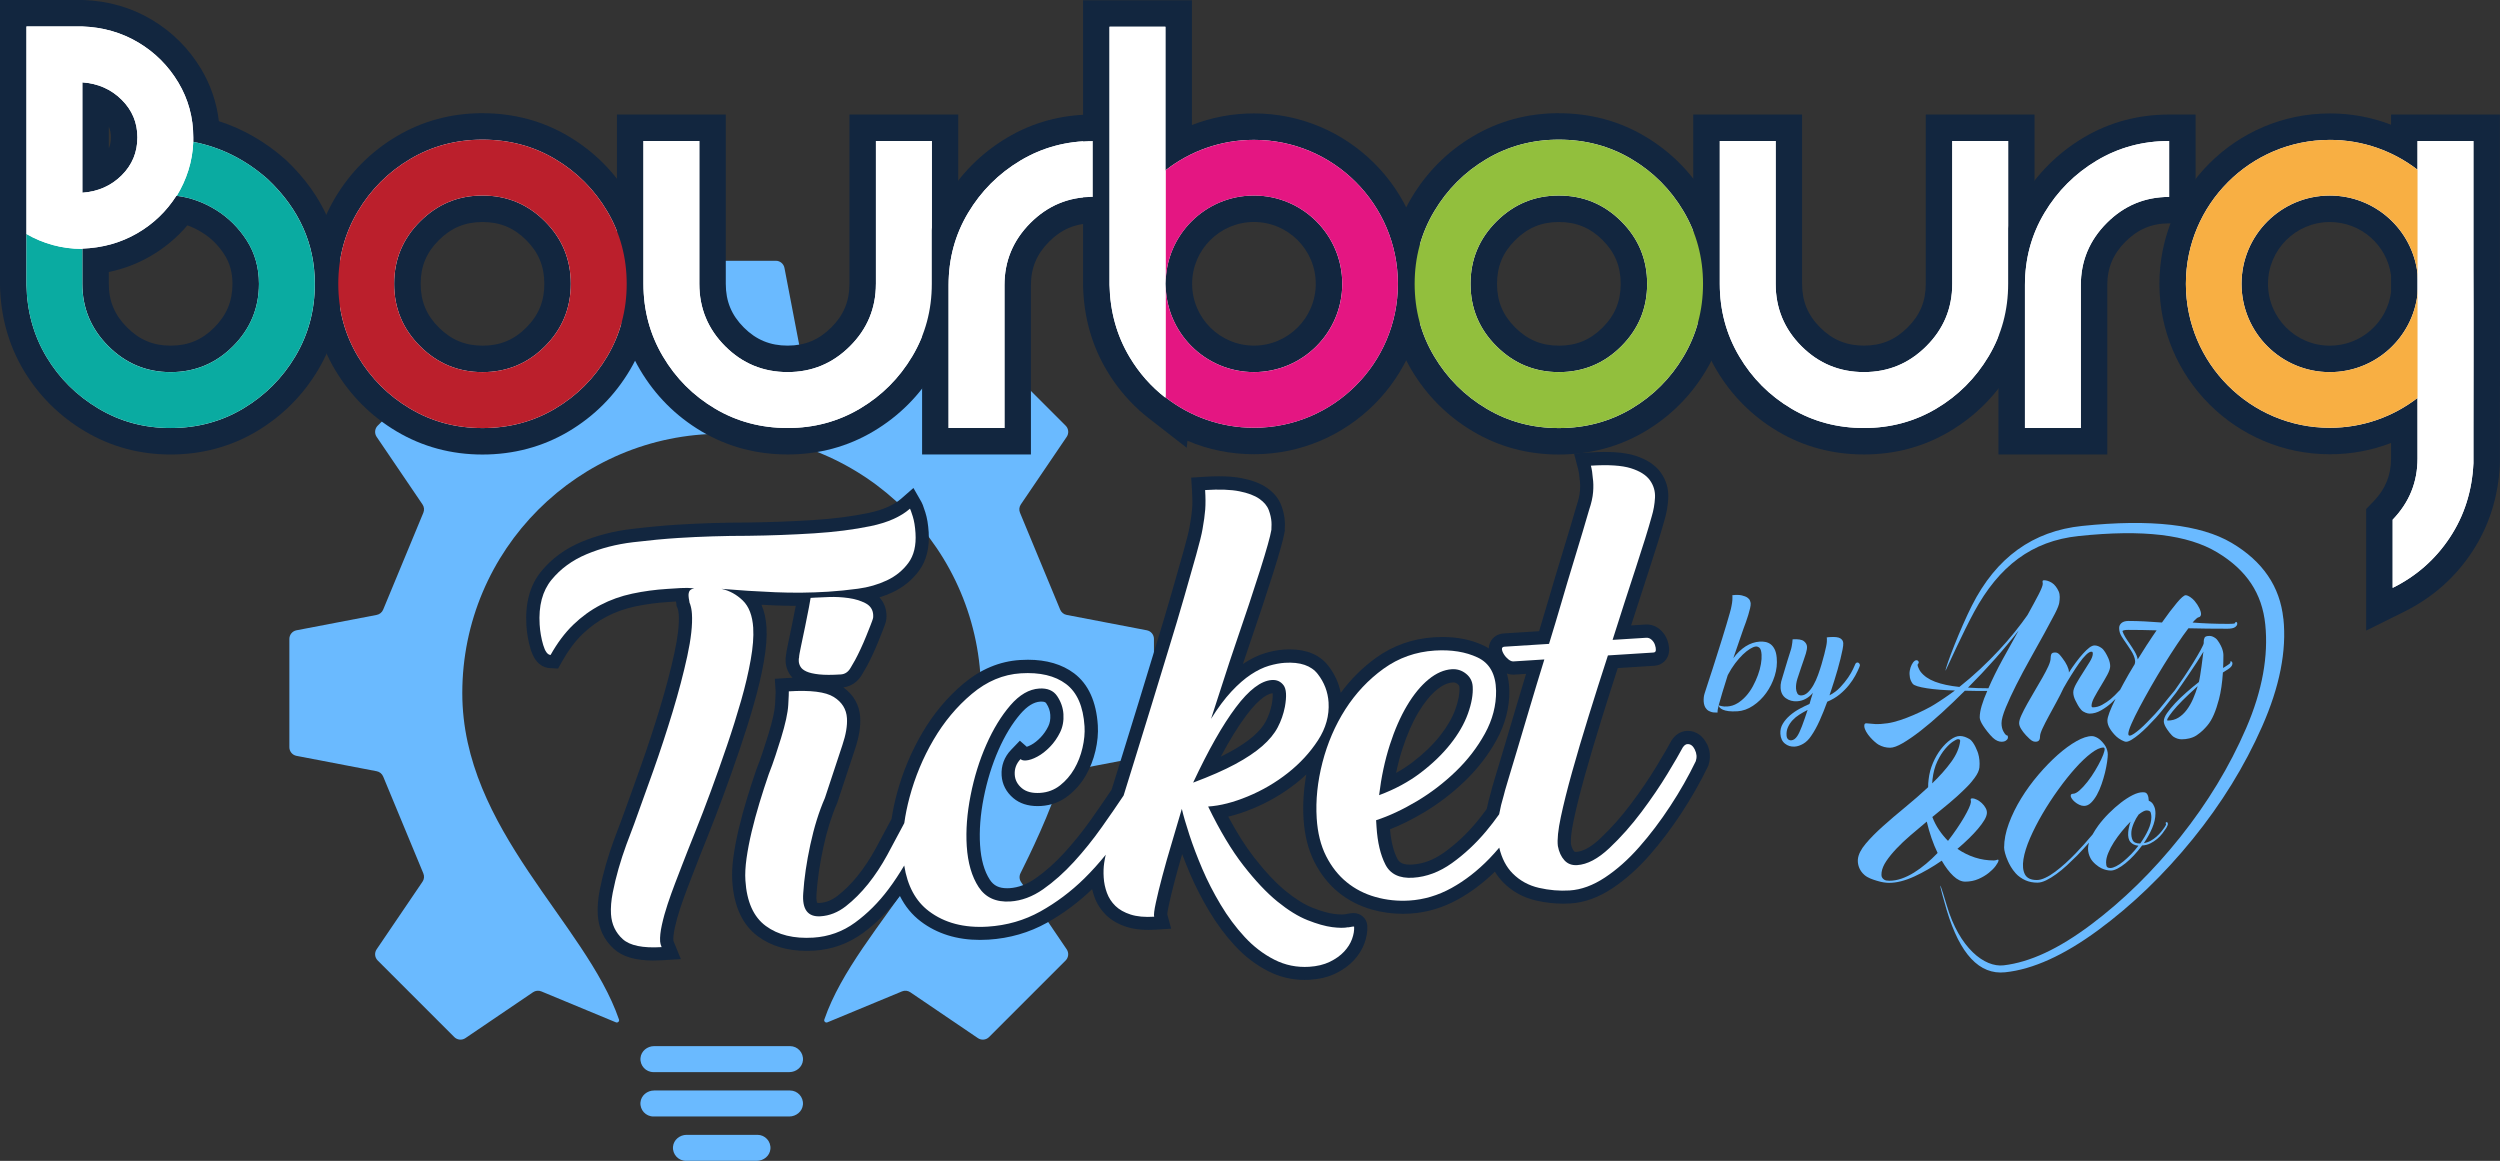
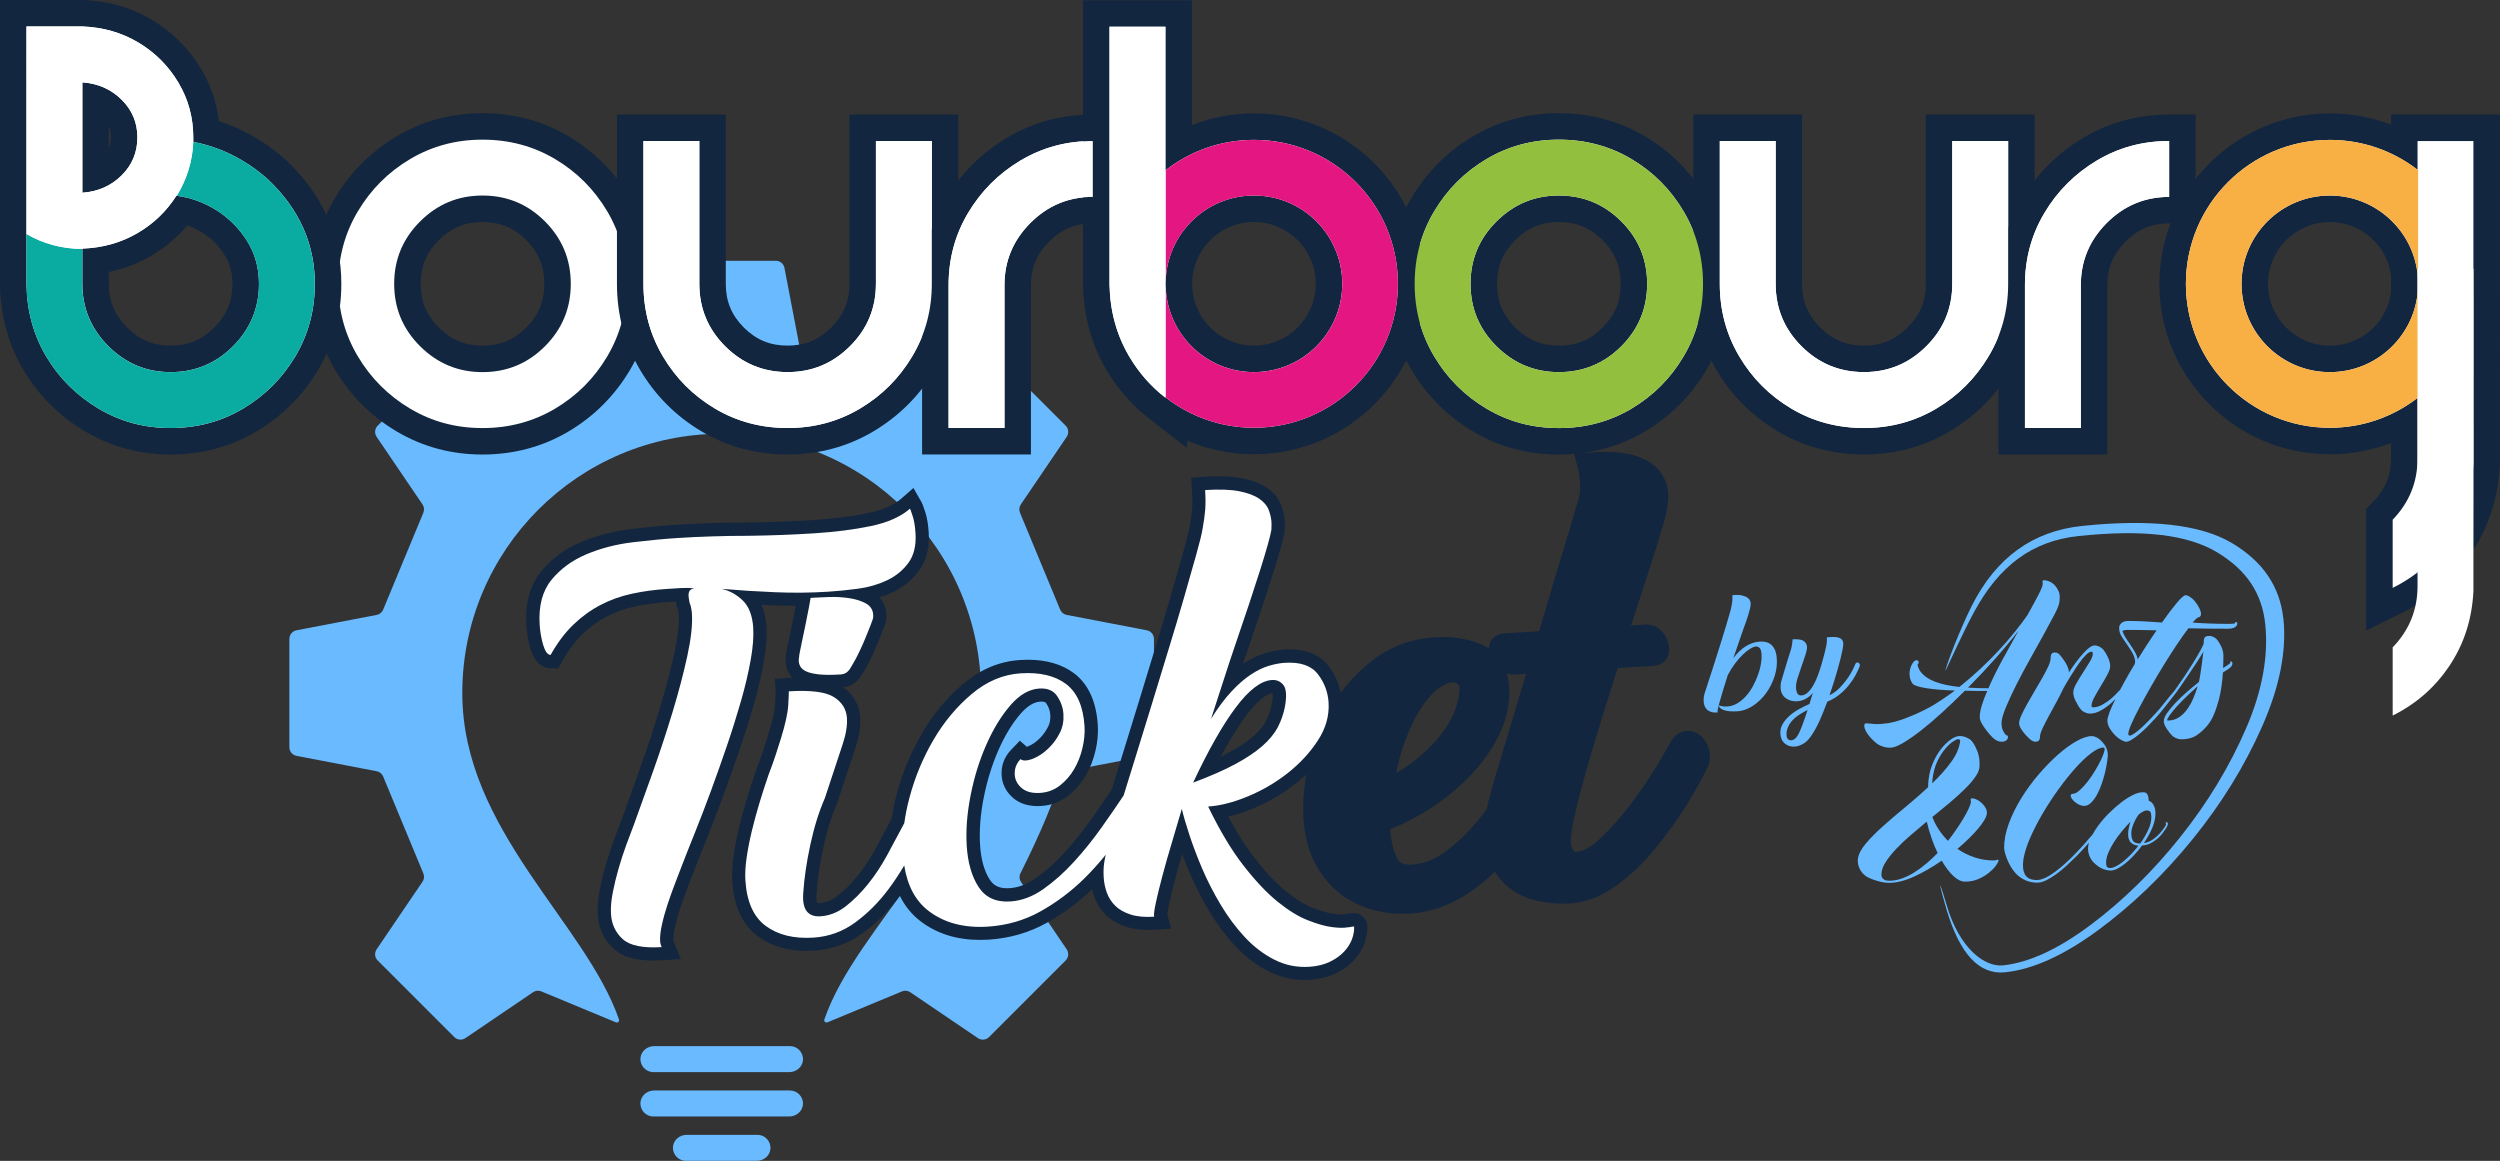
<svg xmlns="http://www.w3.org/2000/svg" id="Calque_1" viewBox="0 0 944.32 438.49">
  <rect x="0" y="0" width="944.32" height="438.49" fill="#333333" stroke="none" />
  <defs>
    <style>.cls-1{fill:#f8af43;}.cls-2{fill:#fff;}.cls-3{fill:#6abaff;}.cls-4{fill:#bb1f2c;}.cls-5{fill:#92bf3d;}.cls-6{fill:#e41682;}.cls-7{fill:#12263f;}.cls-8{fill:#0aaba1;}</style>
  </defs>
  <g>
    <path class="cls-3" d="M433.2,238.08l-30.3-5.81c-1.1-.21-2.01-.96-2.44-1.99l-15.18-36.61c-.43-1.03-.31-2.21,.32-3.13l17.33-25.54c.89-1.32,.73-3.08-.4-4.21l-28.93-28.93c-1.12-1.12-2.89-1.29-4.21-.4l-25.54,17.33c-.92,.63-2.1,.75-3.13,.32l-36.61-15.18c-1.03-.43-1.78-1.34-1.99-2.44l-5.81-30.3c-.3-1.56-1.67-2.69-3.26-2.69h-40.91c-1.59,0-2.96,1.13-3.26,2.69l-5.81,30.3c-.21,1.1-.96,2.01-1.99,2.44l-36.61,15.18c-1.03,.43-2.21,.31-3.13-.32l-25.54-17.33c-1.32-.89-3.08-.73-4.21,.4l-28.93,28.93c-1.12,1.12-1.29,2.89-.4,4.21l17.33,25.54c.63,.92,.75,2.1,.32,3.13l-15.18,36.61c-.43,1.03-1.34,1.78-2.44,1.99l-30.3,5.81c-1.56,.3-2.69,1.67-2.69,3.26v40.91c0,1.59,1.13,2.96,2.69,3.26l30.3,5.81c1.1,.21,2.01,.96,2.44,1.99l15.18,36.61c.43,1.03,.31,2.21-.32,3.13l-17.33,25.54c-.89,1.32-.73,3.08,.4,4.21l28.93,28.93c1.12,1.12,2.89,1.29,4.21,.4l25.54-17.33c.92-.63,2.1-.75,3.13-.32l28.18,11.69c.68,.28,1.4-.37,1.16-1.07-12.57-36.5-59.19-71.82-59.19-123.29,0-54.11,43.86-97.97,97.97-97.97s97.97,43.86,97.97,97.97-46.63,86.79-59.19,123.29c-.24,.7,.47,1.35,1.16,1.07l28.18-11.69c1.03-.43,2.21-.31,3.13,.32l25.54,17.33c1.32,.89,3.08,.73,4.21-.4l28.93-28.93c1.12-1.12,1.29-2.89,.4-4.21l-17.23-25.4c-.68-1-.76-2.27-.22-3.35,2.85-5.66,11.85-23.98,15.17-36.19,.33-1.22,1.33-2.15,2.57-2.39l29.98-5.75c1.56-.3,2.69-1.67,2.69-3.26v-40.91c0-1.59-1.13-2.96-2.69-3.26Z" />
    <path class="cls-3" d="M286.12,428.66h-26.76c-2.59,0-4.92,1.89-5.15,4.47-.25,2.91,2.04,5.35,4.89,5.35h26.76c2.59,0,4.92-1.89,5.15-4.47,.25-2.91-2.04-5.35-4.89-5.35Z" />
    <path class="cls-3" d="M298.4,411.91h-51.33c-2.59,0-4.92,1.89-5.15,4.47-.25,2.91,2.04,5.35,4.89,5.35h51.33c2.59,0,4.92-1.89,5.15-4.47,.25-2.91-2.04-5.35-4.89-5.35Z" />
    <path class="cls-3" d="M246.82,404.97h51.33c2.59,0,4.92-1.89,5.15-4.47,.25-2.91-2.04-5.35-4.89-5.35h-51.33c-2.59,0-4.92,1.89-5.15,4.47-.25,2.91,2.04,5.35,4.89,5.35Z" />
  </g>
  <g>
    <g>
      <path class="cls-3" d="M761.7,258.52c1.59-3.16,3.34-6.42,5.24-9.8,1.9-3.38,3.64-6.52,5.24-9.43,1.59-2.9,2.93-5.4,4.02-7.5,1.09-2.1,1.54-3.45,1.63-4.06,.21-1.46,.37-3.03-.21-4.34-.59-1.31-1.51-2.61-2.57-3.25-1.06-.64-2.04-.96-2.93-.96-.45,0-.64,.18-.59,.54,.05,.36,.08,.63,.08,.8,0,.67-.55,2.05-1.63,4.15-1.09,2.1-2.47,4.65-4.15,7.67-1.4,2.01-3.02,4.16-4.86,6.45-1.84,2.29-3.85,4.61-6.03,6.95-2.18,2.35-4.52,4.69-7.04,7.04-2.51,2.35-5.11,4.58-7.79,6.7-3.69-.39-6.75-1.05-9.18-1.97-2.43-.92-4.26-2.19-5.49-3.81-.11-.11-.24-.31-.38-.59-.14-.28-.28-.57-.42-.88-.14-.31-.24-.6-.29-.88-.06-.28,0-.47,.17-.59,.17-.17,.25-.35,.25-.54s-.07-.38-.21-.54c-.14-.17-.32-.27-.55-.29-.22-.03-.48,.04-.75,.21-.45,.33-.84,.84-1.17,1.51-.34,.67-.57,1.41-.71,2.22-.14,.81-.12,1.66,.04,2.55,.17,.89,.53,1.71,1.09,2.43,.28,.33,.88,.64,1.8,.92,.92,.28,2.1,.53,3.52,.75,1.42,.22,3.04,.41,4.86,.55,1.81,.14,3.73,.24,5.74,.29-2.68,2.01-5.42,3.87-8.21,5.57-2.79,1.7-11.43,5.97-17.21,6.8-4.4,.63-5.12,.2-8.05,.02-.5-.03-.83,.3-.76,1.16,.23,2.64,4,6.11,5.36,6.9,1.37,.78,2.83,1.17,4.4,1.17,1.17,0,2.75-.57,4.73-1.72,1.98-1.15,4.23-2.7,6.75-4.65,2.51-1.95,5.19-4.23,8.04-6.83,2.85-2.6,5.75-5.38,8.71-8.34,1.45,.06,2.88,.08,4.27,.08h4.19c-.9,2.01-1.59,3.87-2.1,5.57-.5,1.7-.75,3.17-.75,4.4,0,.78,.42,1.83,1.26,3.14,.84,1.31,2.43,3.39,3.7,4.58,1.16,1.09,2.32,1.51,3.27,1.51,.84,0,1.45-.2,1.84-.59,.39-.28,.59-.64,.59-1.09s-.08-.67-.25-.67c-.39,0-.85-.46-1.38-1.38-.53-.92-.8-2.02-.8-3.31s.55-3.32,1.64-5.95c1.09-2.62,2.43-5.52,4.02-8.67Zm-10.62,1.46c-2.79,0-5.36-.08-7.71-.25,3.52-3.52,6.93-7.14,10.22-10.85,3.3-3.72,6.26-7.28,8.88-10.68-2.01,3.57-4.05,7.26-6.12,11.06-2.07,3.8-3.83,7.37-5.28,10.73Z" />
      <path class="cls-3" d="M844.67,234.91c-.25,0-.37,.11-.37,.33,0,.17-.21,.28-.63,.33-.42,.06-1.19,.08-2.31,.08-4.52,0-8.91-.17-13.16-.5,1.17-1.34,1.96-2.01,2.35-2.01,.17,0,.35-.11,.55-.34,.2-.22,.29-.5,.29-.84,0-.61-.22-1.38-.67-2.3-.45-.92-1.05-1.83-1.8-2.72-.75-.89-2.33-2.11-3.33-2.11-.62,0-1.73,.96-3.35,2.89-1.62,1.93-3.49,4.4-5.61,7.42-2.24-.17-4.4-.31-6.49-.42-2.09-.11-4.15-.17-6.16-.17-1.12,0-1.98,.25-2.6,.75-.62,.5-.92,1.14-.92,1.93,0,1.12,.31,2.16,.92,3.14,.61,.98,1.31,2.03,2.1,3.14,.5,.73,.98,1.44,1.42,2.14,.45,.7,.81,1.38,1.09,2.05,.28,.67,.45,1.3,.5,1.89,.05,.59-.06,1.13-.34,1.63l-.08,.08c-1.4,2.29-2.7,4.54-3.9,6.75-.5,.92-.97,1.8-1.42,2.66-.13,.02-.24,.1-.34,.27-1.06,1.17-2.12,2.21-3.18,3.1-.95,.78-2.01,1.49-3.18,2.14-1.17,.64-2.35,.96-3.52,.96-.33,0-.5-.2-.5-.59,0-.84,.36-1.93,1.09-3.28,.73-1.34,1.54-2.74,2.43-4.2,.89-1.46,1.7-2.86,2.43-4.2,.72-1.34,1.09-2.44,1.09-3.28s-.23-1.99-.71-3.04c-.68-1.49-1.55-3.09-2.51-3.79-.92-.66-1.77-1-2.66-1-.62,0-1.29,.28-2.01,.84-.73,.56-1.51,1.3-2.34,2.22-.84,.92-1.72,2-2.64,3.23-.92,1.23-1.83,2.54-2.73,3.94v-.34c0-.56-.22-1.31-.67-2.26-.45-.95-1.02-1.87-1.72-2.76-.7-.89-1.44-2.07-2.49-2.19-1-.12-1.59,.21-1.76,.63-.17,.42-.25,.91-.25,1.47,0,.78-.29,1.82-.88,3.1-.59,1.29-1.33,2.71-2.22,4.27-.9,1.56-1.84,3.2-2.85,4.9-1,1.71-1.95,3.35-2.85,4.94-.89,1.59-1.63,3.03-2.22,4.32-.59,1.29-.88,2.29-.88,3.02,0,.67,.25,1.41,.75,2.22,.5,.81,1.12,1.61,1.84,2.39,.73,.78,1.98,2.05,2.7,2.27,.72,.22,1.34,.21,1.84-.04,.5-.25,.76-.85,.76-1.8,0-.67,.32-1.69,.96-3.06,.64-1.37,1.42-2.9,2.35-4.61,.92-1.7,1.89-3.48,2.89-5.32,1-1.84,1.9-3.6,2.68-5.28,.95-1.68,1.94-3.34,2.98-4.99,1.03-1.65,2.01-3.13,2.93-4.44,.92-1.31,1.79-2.36,2.6-3.14,.81-.78,1.46-1.17,1.97-1.17,.28,0,.45,.07,.5,.21,.05,.14,.08,.32,.08,.54,0,.78-.39,1.82-1.17,3.1-.78,1.29-1.63,2.64-2.56,4.07-.92,1.42-1.76,2.81-2.52,4.15-.75,1.34-1.13,2.43-1.13,3.27,0,1,.28,2.05,.84,3.14,.56,1.09,1.14,2.38,2.22,3.55,.76,.83,2.3,1.36,3.08,1.36,1.45,0,2.89-.4,4.32-1.21,1.42-.81,2.69-1.72,3.81-2.72,.58-.51,1.14-1.06,1.69-1.64-.03,.06-.06,.13-.09,.19-.92,1.84-1.65,3.46-2.18,4.86-.53,1.4-.8,2.46-.8,3.18,0,1,.34,2.04,1,3.1,.67,1.06,1.48,2.04,2.43,2.93,.95,.89,2.84,1.94,3.63,1.94,.55,0,1.27-.27,2.13-.8,.87-.53,1.8-1.21,2.81-2.05,1-.84,2.05-1.8,3.14-2.89,1.09-1.09,2.16-2.22,3.23-3.39,2.46-2.68,4.9-6.08,7.64-9.49,0-.01,0-.03,.01-.04,.02-.02,.04-.03,.05-.05,.44-.62,1.1-1.55,1.97-2.81,.87-1.26,1.8-2.62,2.81-4.11,1-1.48,2-2.98,2.98-4.48,.98-1.51,1.8-2.82,2.47-3.94-.11,.5-.22,1.27-.33,2.31-.11,1.03-.25,2.12-.42,3.27-.17,1.15-.34,2.26-.5,3.35-.17,1.09-.34,1.94-.5,2.56-1.56,1.23-3.13,2.53-4.69,3.9-1.57,1.37-2.98,2.72-4.23,4.06-1.26,1.34-2.29,2.6-3.1,3.77-.81,1.17-1.22,2.21-1.22,3.1,0,.61,.25,1.37,.76,2.26,.5,.89,2.05,3.07,3.03,3.66,.98,.59,1.97,.88,2.97,.88,.95,0,1.89-.11,2.81-.33,.92-.22,1.89-.56,2.81-1.17,1.92-1.28,3.11-2.59,4.05-3.69,1.93-2.25,3.27-5.66,4.4-9.93,.74-2.81,1.24-6.18,1.49-10.11,.6-.38,1.19-.76,1.8-1.14,.89-.57,1.44-1.1,1.64-1.6,.21-.5,.22-.89,.02-1.19-.19-.3-.37-.39-.54-.28-.17,.11-.2,.23-.11,.38,.07,.11-.02,.28-.28,.49-.25,.22-.75,.56-1.49,1.03-.32,.2-.64,.4-.96,.6,.07-1.55,.11-3.19,.11-4.9,0-.67-.18-1.6-.54-2.57-.43-1.15-1.55-3.11-2.36-3.72-.82-.61-1.59-.92-2.33-.92-1.02,0-1.63,.21-1.86,.63-.22,.42-.34,.91-.34,1.47v.59c0,.34-.39,1.21-1.17,2.64-.78,1.42-1.73,3.05-2.85,4.86-1.12,1.81-2.32,3.67-3.6,5.57-1.28,1.9-2.43,3.54-3.43,4.94-.06,.05-.11,.1-.16,.18-2.63,3.07-4.9,6.16-7.14,8.57-.95,1.01-1.91,2.01-2.89,3.02-.98,1.01-1.9,1.89-2.76,2.64-.87,.75-1.65,1.37-2.35,1.84-.7,.48-1.24,.71-1.63,.71-.33,0-.5-.22-.5-.67,0-.73,.39-1.98,1.17-3.77,.78-1.79,1.8-3.87,3.06-6.24,1.26-2.37,2.68-4.96,4.27-7.75,1.59-2.79,3.23-5.54,4.9-8.25,1.68-2.71,3.32-5.28,4.94-7.71,1.62-2.43,3.07-4.48,4.36-6.16,2.35,.06,4.75,.1,7.21,.13,2.46,.03,4.97,.04,7.54,.04,1.34,0,2.29-.2,2.85-.59,.56-.39,.84-.81,.84-1.26s-.13-.67-.38-.67Zm-16.3,29.09c-.67,1.54-1.47,2.92-2.39,4.15-.92,1.23-1.97,2.21-3.14,2.93-1.17,.73-2.51,1.09-4.02,1.09-.61,0,.01-1.17,1.88-3.52,1.87-2.35,5.01-5.5,9.43-9.47-.5,1.68-1.09,3.28-1.76,4.82Zm-17.33-20.6c-1.2,1.87-2.39,3.76-3.56,5.66-.17-.95-.56-1.94-1.17-2.97-.61-1.03-1.29-2.08-2.01-3.14-.56-.78-1.08-1.56-1.55-2.34-.47-.78-.82-1.54-1.05-2.26,.11-.11,.32-.21,.63-.29,.31-.08,.85-.13,1.63-.13,1.68,0,3.4,.01,5.16,.04,1.76,.03,3.59,.07,5.49,.13-1.17,1.68-2.36,3.45-3.56,5.32Z" />
      <path class="cls-3" d="M754.32,324.79c-.43,.15-.82,.23-1.18,.23-4.87,0-9.45-1.46-13.77-4.38,1.52-1.28,2.95-2.57,4.29-3.88,1.34-1.31,2.51-2.55,3.51-3.74,1-1.18,1.79-2.26,2.37-3.24,.58-.97,.9-1.82,.96-2.55,.06-.67-.09-1.34-.46-2.01-.36-.67-.83-1.28-1.41-1.82-.58-.55-1.2-.99-1.87-1.33-.67-.33-1.25-.5-1.73-.5s-.7,.15-.64,.46c.06,.3,.09,.61,.09,.91-.06,.55-.32,1.32-.78,2.33-.46,1-1.06,2.16-1.82,3.46-.76,1.31-1.66,2.72-2.69,4.24-1.03,1.52-2.16,3.07-3.37,4.65-1.22-1.21-2.34-2.58-3.37-4.1-1.03-1.52-1.89-3.16-2.55-4.92,2.19-1.76,4.32-3.51,6.38-5.24,2.07-1.73,3.92-3.41,5.56-5.02,1.91-1.87,2.46-2.42,4.06-4.56,1.06-1.43,1.65-2.72,1.78-3.88,.18-1.88,.01-3.68-.5-5.38,0,0-1.39-4.27-3.27-5.37-1.24-.72-2.4-1.14-3.56-1.14s-2.28,.46-3.56,1.37c-1.28,.91-2.49,2.11-3.65,3.6-1.15,1.49-2.16,3.22-3.01,5.2-.85,1.98-1.4,4.06-1.64,6.24-.06,.49-.11,.97-.14,1.46-.03,.49-.04,.97-.04,1.46-2.74,2.55-5.62,5.08-8.66,7.57-3.04,2.49-5.85,4.89-8.43,7.2-2.59,2.31-4.76,4.51-6.52,6.61-1.76,2.1-2.74,4.03-2.92,5.79-.18,1.76,.37,4.18,2.49,6.01,1.32,1.13,3.04,1.67,4.74,2.19,1.7,.52,3.22,.77,4.56,.77,2.86,0,6.03-.81,9.53-2.42,3.5-1.61,6.94-3.6,10.35-5.97,1.4,2.43,2.86,4.36,4.38,5.79,1.52,1.43,3.01,2.14,4.47,2.14,1.82,0,3.5-.34,5.02-1,1.52-.67,2.82-1.44,3.92-2.33,1.09-.88,1.96-1.76,2.6-2.64,.64-.88,.99-1.53,1.05-1.96,.06-.36-.12-.47-.55-.32Zm-24.42-29.58c.03-.21,.04-.44,.04-.69,.3-2.67,.91-4.97,1.82-6.88,.91-1.92,1.9-3.5,2.96-4.74,1.06-1.25,2.05-2.17,2.96-2.78,.91-.61,1.55-.91,1.91-.91,.61,0,.88,.24,.82,.73-.31,2.55-1.43,5.17-3.37,7.84-1.94,2.68-4.35,5.38-7.2,8.12,0-.24,.02-.47,.05-.68Zm-2.34,31.04c-1.49,1.25-3.01,2.36-4.56,3.33-1.55,.97-3.12,1.73-4.7,2.28-1.58,.55-3.13,.82-4.65,.82-.85,0-1.48-.12-1.87-.36-.4-.24-.68-.53-.87-.87-.18-.33-.26-.68-.23-1.05,.03-.36,.05-.67,.05-.91,.18-1.34,.78-2.75,1.78-4.24,1-1.49,2.28-3.05,3.83-4.7,1.55-1.64,3.31-3.31,5.29-5.01,1.98-1.7,4.03-3.43,6.16-5.2,1.03,4.38,2.4,8.33,4.1,11.85-1.4,1.46-2.84,2.81-4.33,4.06Z" />
      <path class="cls-3" d="M818.63,310.65c-.18-.12-.41-.19-.54,.02-.11,.18-.05,.39,.02,.46,.09,.08,.11,.28,.02,.46-.08,.16-.23,.43-.46,.8-.38,.57-.82,1.17-1.32,1.78-.52,.64-1.11,1.26-1.78,1.85-.66,.59-1.4,1.11-2.18,1.55-.79,.44-1.65,.74-2.59,.89,1.28-1.87,2.33-3.77,3.15-5.7,.81-1.92,1.22-3.75,1.22-5.48,0-1.04-.14-1.88-.41-2.52-.27-.64-.55-1.14-.85-1.48-.4-.39-.81-.67-1.26-.82-.05-.89-.15-1.71-.52-2.37-.41-.72-.85-.83-1.79-.83-1.09,0-2.34,.36-3.77,1.07-1.43,.72-2.91,1.67-4.44,2.85-1.53,1.18-3.05,2.53-4.55,4.03-1.51,1.51-2.84,3.05-4,4.62-.84,1.15-1.56,2.28-2.17,3.4-2.17,2.58-4.3,4.96-6.39,7.12-1.23,1.28-2.51,2.52-3.81,3.7-1.31,1.18-2.6,2.26-3.89,3.22-1.28,.96-2.52,1.73-3.73,2.29-1.21,.57-2.28,.85-3.22,.85-2.27,0-3.77-.72-4.51-2.15-.74-1.43-.92-3.32-.56-5.66,.37-2.34,1.21-5.02,2.51-8.03,1.31-3.01,2.88-6.07,4.7-9.18,1.82-3.11,3.82-6.17,5.99-9.18,2.17-3.01,4.3-5.69,6.4-8.03,2.09-2.34,4.08-4.23,5.96-5.66,1.87-1.43,3.43-2.15,4.66-2.15,.44,0,.57,.43,.37,1.29-.2,.86-.61,1.94-1.22,3.22-.62,1.28-1.38,2.69-2.3,4.22-.91,1.53-1.88,2.94-2.89,4.22-1.01,1.28-2,2.36-2.96,3.22-.96,.86-1.81,1.3-2.55,1.3-.54,0-.81,.27-.81,.81,0,.25,.14,.58,.41,1,.27,.42,.65,.84,1.15,1.26,.49,.42,1.05,.78,1.67,1.07,.61,.3,1.22,.44,1.81,.44,.94,0,1.81-.39,2.63-1.18,.81-.79,1.55-1.79,2.22-2.99,.67-1.2,1.26-2.56,1.78-4.06,.52-1.5,.95-2.97,1.3-4.39,.34-1.43,.6-2.76,.78-3.99,.17-1.23,.26-2.17,.26-2.81,0-.98-.27-1.99-.81-3.03-.54-1.03-2.01-2.63-2.9-3.14-.89-.52-1.65-.78-2.29-.78-1.63,0-3.58,.64-5.85,1.92-2.27,1.28-4.62,3.01-7.07,5.17-2.44,2.17-4.87,4.67-7.29,7.5-2.42,2.83-4.59,5.81-6.51,8.94-1.92,3.13-3.48,6.3-4.66,9.5-1.18,3.2-1.78,6.23-1.78,9.09,0,.49,.12,1.21,.37,2.15,.25,.94,.62,1.94,1.11,3.03,.49,1.08,1.36,2.85,2.94,4.59,.95,1.05,2.32,1.99,3.65,2.58,1.33,.59,2.84,.89,4.52,.89,.98,0,2.08-.3,3.29-.89,1.21-.59,2.48-1.37,3.81-2.33,1.33-.96,2.67-2.06,4-3.29,1.33-1.23,2.64-2.49,3.92-3.77,1.46-1.51,2.94-3.12,4.44-4.82-.24,.8-.36,1.54-.36,2.22,0,1.23,.32,2.44,.93,3.63,.84,1.65,2.94,3.26,4.15,3.82,1.21,.57,2.41,.85,3.59,.85,.69,0,1.52-.25,2.48-.74,.96-.49,1.97-1.17,3.03-2.03,1.06-.86,2.12-1.86,3.18-3,1.06-1.13,2.09-2.37,3.07-3.7,1.14-.05,2.17-.31,3.11-.78,.94-.47,1.79-1.02,2.55-1.67,.77-.64,1.43-1.33,2-2.07,.51-.67,.97-1.32,1.38-1.95,.02-.03,.04-.06,.07-.09,.01-.02,.02-.04,.03-.05,.01-.02,.02-.03,.03-.05,0,0,0,0,0-.01,.32-.52,.58-1.16,.57-1.46-.01-.33-.08-.53-.26-.65Zm-13.71,12.08c-.99,1.01-1.95,1.9-2.88,2.66-.94,.76-1.84,1.37-2.7,1.81-.86,.44-1.59,.67-2.18,.67-.64,0-1.07-.15-1.3-.44-.22-.3-.33-.86-.33-1.7,0-1.04,.27-2.22,.82-3.55,.54-1.33,1.26-2.69,2.14-4.07,.89-1.38,1.89-2.75,3-4.11,1.11-1.35,2.21-2.58,3.29-3.66-.25,.69-.44,1.38-.59,2.07-.15,.69-.25,1.31-.3,1.85-.15,1.73,.14,3,.85,3.81,.71,.81,1.71,1.27,3,1.37-.89,1.18-1.83,2.28-2.81,3.29Zm3.48-4.11h-.07c-1.43,0-2.36-.42-2.77-1.26-.42-.84-.58-1.9-.48-3.18,.1-.99,.41-2.08,.93-3.29,.52-1.21,1.12-2.28,1.81-3.22,1.33-1.04,2.32-1.55,2.96-1.55,.94,0,1.48,.3,1.63,.89,.15,.59,.22,1.14,.22,1.63,0,1.48-.4,3.08-1.18,4.81-.79,1.73-1.8,3.45-3.04,5.18Z" />
    </g>
    <path class="cls-3" d="M862.48,233.7c-1.26-12.13-7.76-21.67-19.53-28.64-11.76-6.94-30.59-9.09-56.46-6.4-18.63,1.93-32.48,11.95-41.64,30.07-4.35,8.6-9.95,23.01-9.98,24.66,.72-1.47,6.64-14.58,10.83-22.28,9.37-17.26,21.78-26.77,39.42-28.63,24.49-2.59,41.27-.52,52.4,6.17,11.15,6.72,16.95,15.56,18.14,27.25,1.19,11.7-1,24.79-7.26,39.23-6.26,14.46-14.55,28.13-24.84,41.04-10.3,12.91-21.56,23.95-33.78,33.12-12.22,9.16-22.98,14.15-32.91,15.34-7.31,.87-16.8-6.58-21.52-22.63-.72-2.45-2.28-7.54-2.44-7.48-.19,.11,1.51,6.25,2.42,9.27,4.99,16.65,12.36,24.48,22.06,23.47,10.51-1.09,22.22-6.41,35.14-15.91,12.91-9.52,24.81-20.97,35.69-34.37,10.88-13.4,19.63-27.58,26.25-42.58,6.62-14.99,9.3-28.57,8.04-40.7Z" />
  </g>
  <g>
    <path class="cls-3" d="M656.25,268.67c-1.32,.08-2.43,.06-3.32-.05-.89-.12-1.6-.3-2.14-.54-.54-.24-.94-.51-1.19-.8-.25-.3-.39-.58-.41-.85-.16,.63-.27,1.16-.34,1.57-.07,.42-.1,.74-.08,.97v.17c-.96,.06-1.78-.01-2.44-.23-.66-.21-1.19-.51-1.58-.9s-.69-.84-.88-1.35c-.19-.52-.3-1.07-.34-1.65-.03-.54-.02-1.09,.04-1.64,.06-.55,.18-1.07,.34-1.54l1.47-4.55c.46-1.36,.98-2.93,1.55-4.73s1.16-3.65,1.76-5.56c.6-1.91,1.2-3.83,1.81-5.74s1.14-3.7,1.63-5.35c.48-1.65,.9-3.08,1.25-4.3,.35-1.21,.57-2.1,.65-2.65,.18-.91,.29-1.65,.33-2.22,.04-.57,.05-1.01,.03-1.32l-.04-.58c1.47-.17,2.67-.15,3.58,.07,.91,.22,1.61,.49,2.1,.83,.49,.34,.82,.72,.98,1.14,.16,.42,.25,.77,.27,1.04,.03,.47-.05,1.1-.23,1.89-.18,.79-.41,1.64-.69,2.53-.28,.9-.57,1.79-.89,2.7-.32,.9-.61,1.69-.88,2.37l-3.87,11.21c1.44-1.93,3.01-3.42,4.7-4.49,1.69-1.06,3.47-1.66,5.34-1.77,.66-.04,1.35,0,2.06,.13,.71,.13,1.36,.41,1.96,.84,.59,.43,1.1,1.05,1.52,1.87,.42,.81,.7,1.9,.82,3.26,.22,2.25-.04,4.55-.77,6.88s-1.8,4.47-3.2,6.42c-1.4,1.95-3.06,3.55-4.97,4.83s-3.9,1.98-5.96,2.11Zm-3.62-13.67c-.75,2.35-1.42,4.52-2.02,6.49-.6,1.97-1.07,3.61-1.42,4.93,.08,.03,.43,.13,1.04,.29,.62,.16,1.35,.21,2.21,.15,1.36-.09,2.64-.49,3.82-1.21,1.19-.72,2.27-1.63,3.26-2.73,.99-1.1,1.85-2.34,2.61-3.74,.75-1.4,1.39-2.8,1.9-4.22,.52-1.42,.89-2.8,1.12-4.14,.23-1.34,.31-2.54,.24-3.59-.09-1.36-.37-2.22-.84-2.58-.47-.36-.94-.51-1.41-.44-.58,.08-1.29,.38-2.14,.9-.85,.52-1.75,1.24-2.71,2.16-.96,.92-1.92,2.03-2.9,3.32-.97,1.29-1.9,2.77-2.77,4.42Z" />
    <path class="cls-3" d="M702.28,252.11c-.34,.84-.82,1.85-1.45,3.02-.63,1.17-1.43,2.38-2.41,3.61s-2.14,2.41-3.5,3.53c-1.36,1.12-2.93,2.05-4.72,2.79-.9,2.48-1.85,4.85-2.86,7.1-1.01,2.25-2.07,4.18-3.18,5.77-.89,1.35-1.89,2.35-3.01,3s-2.19,1.02-3.24,1.08c-1.4,.09-2.63-.28-3.68-1.12-1.05-.83-1.63-2.07-1.73-3.7-.09-1.4,.22-2.68,.93-3.84,.71-1.16,1.62-2.21,2.73-3.16,1.11-.95,2.33-1.78,3.65-2.49,1.32-.71,2.56-1.31,3.7-1.82,.19-.68,.39-1.36,.6-2.06,.21-.7,.43-1.4,.66-2.12-.72,.91-1.6,1.65-2.62,2.22s-2.13,.9-3.34,.97c-1.6,.1-3.01-.28-4.23-1.14s-1.89-2.15-2-3.86c-.05-.82,.03-1.66,.25-2.54,.06-.24,.22-.76,.46-1.55,.24-.8,.52-1.74,.85-2.84,.32-1.09,.68-2.28,1.07-3.55s.78-2.51,1.17-3.71c.2-.6,.34-1.15,.42-1.67,.08-.51,.15-.97,.21-1.36,.05-.43,.08-.83,.1-1.18,2.06-.13,3.47,.09,4.23,.67,.76,.58,1.16,1.28,1.22,2.09,.04,.62-.1,1.47-.42,2.55-.26,.84-.55,1.71-.86,2.6s-.62,1.79-.92,2.67c-.56,1.6-1.05,3.06-1.45,4.37-.41,1.31-.57,2.54-.5,3.67,.04,.66,.21,1.27,.5,1.82,.29,.55,.82,.8,1.6,.75,.86-.05,1.66-.45,2.42-1.18,.76-.73,1.45-1.65,2.08-2.77,.63-1.12,1.2-2.36,1.7-3.74,.5-1.38,.95-2.75,1.35-4.1,.4-1.35,.75-2.63,1.05-3.82,.3-1.19,.52-2.14,.67-2.86,.15-.71,.24-1.29,.27-1.75,.03-.45,.04-.79,.02-1.03l-.03-.53s-.06-.07-.07-.11c.27-.06,.52-.09,.75-.11,.23-.01,.47-.03,.7-.04,1.75-.11,2.98,.05,3.69,.47,.71,.42,1.09,1.03,1.14,1.8,.03,.55-.05,1.35-.26,2.42-.21,1.07-.47,2.26-.8,3.57-.33,1.31-.69,2.67-1.09,4.08-.4,1.41-.8,2.76-1.21,4.03-.41,1.28-.78,2.41-1.1,3.41-.33,1-.57,1.74-.74,2.22,1.55-.8,2.91-1.81,4.06-3.04,1.15-1.23,2.13-2.43,2.94-3.62s1.42-2.23,1.85-3.14,.68-1.46,.75-1.66c.1-.32,.23-.55,.4-.7,.17-.15,.33-.23,.48-.24,.27-.02,.5,.08,.69,.28,.19,.2,.29,.42,.31,.66,0,.08,0,.17-.01,.26-.01,.1-.09,.31-.22,.63Zm-19.51,16.06c-1.06,.54-2.09,1.12-3.08,1.75-1,.63-1.86,1.34-2.59,2.13-.73,.79-1.31,1.67-1.74,2.63-.43,.96-.61,2.01-.53,3.14,.04,.62,.23,1.09,.56,1.4,.33,.31,.73,.45,1.2,.42,.86-.05,1.62-.59,2.3-1.61,.5-.74,1.09-1.98,1.76-3.75,.67-1.76,1.38-3.8,2.13-6.11Z" />
  </g>
  <g>
    <g>
      <g>
        <path class="cls-2" d="M182.25,166.67c-10.86,0-20.92-2.7-29.89-8.04-8.92-5.3-16.15-12.52-21.48-21.48-5.37-9.01-8.09-19.09-8.09-29.95s2.72-20.94,8.09-29.95c5.33-8.95,12.56-16.18,21.48-21.48,8.98-5.33,19.03-8.04,29.89-8.04s21.02,2.7,30,8.04c8.92,5.3,16.13,12.53,21.43,21.49,5.33,9.01,8.03,19.09,8.03,29.94s-2.7,20.92-8.03,29.93c-5.3,8.96-12.51,16.19-21.44,21.49-8.97,5.33-19.06,8.04-30,8.04Zm0-87.81c-7.84,0-14.39,2.72-20.01,8.31-5.61,5.58-8.34,12.14-8.34,20.04s2.73,14.46,8.34,20.04c5.62,5.59,12.17,8.31,20.01,8.31s14.47-2.71,20.06-8.3c5.58-5.58,8.3-12.14,8.3-20.05s-2.71-14.47-8.3-20.06c-5.58-5.58-12.15-8.3-20.05-8.3Z" />
        <path class="cls-7" d="M182.25,52.75c10.06,0,19.21,2.44,27.44,7.34,8.23,4.89,14.79,11.47,19.69,19.74,4.89,8.27,7.34,17.4,7.34,27.39s-2.45,19.12-7.34,27.39c-4.89,8.27-11.45,14.85-19.69,19.74-8.23,4.89-17.38,7.34-27.44,7.34s-19.1-2.44-27.34-7.34c-8.23-4.89-14.81-11.47-19.74-19.74-4.93-8.27-7.39-17.4-7.39-27.39s2.46-19.12,7.39-27.39c4.92-8.27,11.5-14.85,19.74-19.74,8.23-4.89,17.34-7.34,27.34-7.34m0,87.81c9.22,0,17.08-3.25,23.59-9.76,6.51-6.51,9.76-14.37,9.76-23.59s-3.26-17.08-9.76-23.59c-6.51-6.51-14.37-9.76-23.59-9.76s-16.99,3.25-23.54,9.76c-6.54,6.51-9.82,14.37-9.82,23.59s3.27,17.08,9.82,23.59c6.54,6.51,14.39,9.76,23.54,9.76m0-97.81c-11.77,0-22.68,2.94-32.44,8.74-9.64,5.73-17.46,13.54-23.22,23.22-5.84,9.8-8.8,20.74-8.8,32.51s2.96,22.71,8.8,32.51c5.76,9.68,13.58,17.49,23.22,23.22,9.76,5.8,20.67,8.74,32.44,8.74s22.79-2.94,32.55-8.74c9.65-5.73,17.45-13.55,23.18-23.24,5.79-9.79,8.73-20.72,8.73-32.48s-2.94-22.69-8.73-32.48c-5.74-9.69-13.54-17.51-23.19-23.25-9.76-5.8-20.71-8.74-32.55-8.74h0Zm0,87.81c-6.55,0-11.78-2.18-16.48-6.85-4.69-4.66-6.87-9.9-6.87-16.5s2.18-11.84,6.87-16.5c4.7-4.68,9.94-6.85,16.49-6.85s11.86,2.17,16.52,6.84c4.66,4.66,6.83,9.91,6.83,16.52s-2.17,11.86-6.83,16.52c-4.66,4.66-9.91,6.83-16.52,6.83h0Z" />
      </g>
      <g>
        <path class="cls-2" d="M297.51,166.67c-10.93,0-21.02-2.7-30-8.04-8.93-5.3-16.14-12.53-21.43-21.49-5.33-9.01-8.03-19.08-8.03-29.93V48.27h31.11v58.93c0,7.91,2.71,14.47,8.3,20.05,5.58,5.58,12.14,8.3,20.06,8.3s14.39-2.72,20.01-8.31c5.61-5.58,8.34-12.14,8.34-20.04V48.27h31.11v58.93c0,10.85-2.72,20.93-8.09,29.95-5.34,8.96-12.56,16.18-21.48,21.48-8.98,5.33-19.03,8.04-29.89,8.04Z" />
        <path class="cls-7" d="M351.98,53.27v53.93c0,9.99-2.46,19.12-7.39,27.39-4.93,8.27-11.51,14.85-19.74,19.74-8.23,4.89-17.35,7.34-27.34,7.34s-19.21-2.44-27.44-7.34c-8.23-4.89-14.8-11.47-19.68-19.74-4.89-8.27-7.34-17.4-7.34-27.39V53.27h21.11v53.93c0,9.22,3.25,17.08,9.76,23.59,6.51,6.51,14.37,9.76,23.59,9.76s16.99-3.25,23.54-9.76c6.54-6.51,9.81-14.37,9.81-23.59V53.27h21.11m10-10h-41.11v63.93c0,6.6-2.18,11.84-6.87,16.5-4.7,4.68-9.94,6.85-16.49,6.85s-11.86-2.17-16.52-6.83c-4.66-4.66-6.83-9.91-6.83-16.52V43.27h-41.11v63.93c0,11.76,2.94,22.69,8.73,32.48,5.73,9.69,13.53,17.51,23.18,23.24,9.76,5.8,20.71,8.74,32.55,8.74s22.69-2.94,32.44-8.74c9.64-5.73,17.45-13.54,23.22-23.22,5.84-9.8,8.8-20.74,8.8-32.51V43.27h0Z" />
      </g>
      <g>
        <path class="cls-2" d="M353.31,166.67v-58.93c0-10.86,2.72-20.92,8.1-29.9,5.33-8.91,12.55-16.13,21.46-21.46,8.98-5.37,19.04-8.1,29.9-8.1h5v31.11h-5c-7.84,0-14.38,2.73-20,8.35-5.62,5.62-8.35,12.16-8.35,20v58.93h-31.11Z" />
        <path class="cls-7" d="M412.77,53.27v21.11c-9.15,0-16.99,3.27-23.54,9.81-6.54,6.54-9.82,14.39-9.82,23.54v53.93h-21.11v-53.93c0-9.99,2.46-19.1,7.39-27.34,4.92-8.23,11.5-14.81,19.74-19.74,8.23-4.92,17.34-7.39,27.34-7.39m10-10h-10c-11.78,0-22.7,2.96-32.47,8.81-9.63,5.76-17.43,13.56-23.19,23.19-5.84,9.77-8.81,20.69-8.81,32.47v63.93h41.11v-63.93c0-6.53,2.19-11.77,6.89-16.47,4.7-4.7,9.93-6.89,16.47-6.89h10V43.27h0Z" />
      </g>
      <g>
        <path class="cls-2" d="M588.82,166.67c-10.86,0-20.92-2.7-29.89-8.04-8.92-5.3-16.15-12.52-21.48-21.48-5.37-9.01-8.09-19.09-8.09-29.95s2.72-20.94,8.09-29.95c5.33-8.95,12.56-16.18,21.48-21.48,8.98-5.33,19.03-8.04,29.89-8.04s21.02,2.7,30,8.04c8.92,5.3,16.13,12.53,21.43,21.49,5.33,9.01,8.03,19.08,8.03,29.94s-2.7,20.93-8.03,29.93c-5.3,8.96-12.51,16.19-21.43,21.49-8.97,5.33-19.06,8.04-30,8.04Zm0-87.81c-7.84,0-14.39,2.72-20.01,8.31-5.61,5.58-8.34,12.14-8.34,20.05s2.73,14.46,8.34,20.04c5.62,5.59,12.17,8.31,20.01,8.31s14.47-2.71,20.05-8.3c5.58-5.58,8.3-12.14,8.3-20.05s-2.71-14.47-8.3-20.05c-5.58-5.58-12.14-8.3-20.05-8.3Z" />
        <path class="cls-7" d="M588.82,52.75c10.06,0,19.21,2.44,27.44,7.34,8.23,4.89,14.79,11.47,19.68,19.74,4.89,8.27,7.34,17.4,7.34,27.39s-2.44,19.12-7.34,27.39c-4.89,8.27-11.45,14.85-19.68,19.74-8.23,4.89-17.38,7.34-27.44,7.34s-19.1-2.44-27.34-7.34c-8.23-4.89-14.81-11.47-19.74-19.74-4.93-8.27-7.39-17.4-7.39-27.39s2.46-19.12,7.39-27.39c4.92-8.27,11.5-14.85,19.74-19.74,8.23-4.89,17.34-7.34,27.34-7.34m0,87.81c9.22,0,17.08-3.25,23.59-9.76,6.51-6.51,9.76-14.37,9.76-23.59s-3.25-17.08-9.76-23.59c-6.51-6.51-14.37-9.76-23.59-9.76s-16.99,3.25-23.54,9.76c-6.54,6.51-9.82,14.37-9.82,23.59s3.27,17.08,9.82,23.59c6.54,6.51,14.39,9.76,23.54,9.76m0-97.81c-11.77,0-22.68,2.94-32.44,8.74-9.64,5.73-17.46,13.54-23.22,23.22-5.84,9.8-8.8,20.73-8.8,32.51s2.96,22.71,8.8,32.51c5.76,9.68,13.57,17.49,23.22,23.22,9.75,5.8,20.67,8.74,32.44,8.74s22.79-2.94,32.55-8.74c9.65-5.73,17.45-13.55,23.18-23.24,5.79-9.79,8.73-20.72,8.73-32.48s-2.94-22.69-8.73-32.48c-5.73-9.69-13.53-17.51-23.18-23.24-9.76-5.8-20.71-8.74-32.55-8.74h0Zm0,87.81c-6.55,0-11.79-2.18-16.48-6.85-4.69-4.66-6.87-9.9-6.87-16.5s2.18-11.84,6.87-16.5c4.7-4.68,9.94-6.85,16.49-6.85s11.86,2.17,16.52,6.83c4.66,4.66,6.83,9.91,6.83,16.52s-2.17,11.86-6.83,16.52c-4.66,4.66-9.91,6.84-16.52,6.84h0Z" />
      </g>
      <g>
        <path class="cls-2" d="M704.08,166.67c-10.93,0-21.02-2.7-30-8.04-8.93-5.3-16.14-12.53-21.43-21.49-5.33-9-8.03-19.08-8.03-29.93V48.27h31.11v58.93c0,7.91,2.71,14.47,8.3,20.05,5.58,5.58,12.14,8.3,20.05,8.3s14.39-2.72,20.01-8.31c5.61-5.58,8.34-12.14,8.34-20.04V48.27h31.11v58.93c0,10.86-2.72,20.93-8.09,29.95-5.33,8.95-12.56,16.18-21.48,21.48-8.97,5.33-19.03,8.04-29.89,8.04Z" />
        <path class="cls-7" d="M758.54,53.27v53.93c0,9.99-2.46,19.12-7.39,27.39-4.93,8.27-11.5,14.85-19.74,19.74-8.23,4.89-17.35,7.34-27.34,7.34s-19.21-2.44-27.44-7.34c-8.23-4.89-14.8-11.47-19.68-19.74-4.89-8.27-7.34-17.4-7.34-27.39V53.27h21.11v53.93c0,9.22,3.25,17.08,9.76,23.59,6.51,6.51,14.37,9.76,23.59,9.76s16.99-3.25,23.54-9.76c6.54-6.51,9.81-14.37,9.81-23.59V53.27h21.11m10-10h-41.11v63.93c0,6.6-2.18,11.84-6.87,16.5-4.7,4.68-9.94,6.85-16.49,6.85s-11.86-2.17-16.52-6.83c-4.66-4.66-6.84-9.91-6.84-16.52V43.27h-41.11v63.93c0,11.76,2.94,22.69,8.73,32.48,5.73,9.69,13.53,17.51,23.18,23.24,9.76,5.8,20.71,8.74,32.55,8.74s22.69-2.94,32.44-8.74c9.64-5.73,17.45-13.54,23.22-23.22,5.84-9.8,8.8-20.73,8.8-32.51V43.27h0Z" />
      </g>
      <g>
        <path class="cls-2" d="M759.88,166.67v-58.93c0-10.86,2.72-20.92,8.1-29.9,5.33-8.91,12.55-16.13,21.46-21.46,8.98-5.37,19.04-8.1,29.9-8.1h5v31.11h-5c-7.84,0-14.38,2.73-20,8.35-5.62,5.62-8.35,12.16-8.35,20v58.93h-31.11Z" />
        <path class="cls-7" d="M819.34,53.27v21.11c-9.15,0-16.99,3.27-23.54,9.81-6.54,6.54-9.82,14.39-9.82,23.54v53.93h-21.11v-53.93c0-9.99,2.46-19.1,7.39-27.34,4.92-8.23,11.5-14.81,19.74-19.74,8.23-4.92,17.34-7.39,27.34-7.39m10-10h-10c-11.78,0-22.7,2.96-32.47,8.81-9.63,5.76-17.43,13.56-23.19,23.19-5.84,9.76-8.81,20.69-8.81,32.47v63.93h41.11v-63.93c0-6.54,2.19-11.77,6.89-16.47,4.7-4.7,9.93-6.89,16.47-6.89h10V43.27h0Z" />
      </g>
      <g>
        <path class="cls-2" d="M64.46,166.67c-10.79,0-20.81-2.7-29.79-8.04-8.91-5.3-16.1-12.43-21.37-21.2-5.29-8.81-8.08-18.8-8.31-29.7V5s26.2,0,26.2,0h.09c8.62,.31,16.54,2.59,23.55,6.78,6.98,4.18,12.64,9.83,16.82,16.82,3.83,6.41,5.94,13.46,6.3,21,9.77,2.57,18.72,7.44,26.67,14.51l.12,.11c12.73,12.12,19.18,26.58,19.18,42.99,0,10.85-2.7,20.91-8.04,29.89-5.3,8.92-12.51,16.15-21.42,21.48-8.98,5.37-19.08,8.1-30.01,8.1Zm-28.35-59.46c0,7.84,2.73,14.38,8.35,20,5.62,5.62,12.16,8.35,20,8.35s14.46-2.73,20.05-8.34c5.59-5.62,8.31-12.17,8.31-20.01,0-5.19-1.24-9.66-3.8-13.67-2.64-4.12-6.03-7.49-10.08-10-3.2-1.98-6.55-3.36-10-4.13-3.94,5.33-8.87,9.72-14.68,13.07-5.51,3.18-11.59,5.2-18.13,6.03v8.69Zm0-40.49c2.37-.85,4.46-2.19,6.31-4.02,3.02-2.99,4.48-6.52,4.48-10.8s-1.47-7.71-4.48-10.7c-1.85-1.83-3.94-3.16-6.31-4.02v29.54Z" />
        <path class="cls-7" d="M31.11,10c7.81,.28,14.86,2.31,21.16,6.07,6.3,3.76,11.33,8.8,15.09,15.09,3.76,6.3,5.65,13.21,5.65,20.74,0,.56,.01,.84,0,1.69,0,.13-.02,.26-.03,.39,0,0,0,.02,0,.02,0,0,0-.02,0-.02,0-.13,.02-.26,.03-.39,10.48,2.04,19.91,6.79,28.29,14.25,11.75,11.19,17.63,24.31,17.63,39.37,0,9.99-2.45,19.1-7.34,27.34-4.89,8.23-11.45,14.81-19.69,19.74-8.23,4.93-17.38,7.39-27.44,7.39s-19-2.44-27.23-7.34-14.78-11.38-19.63-19.47c-4.86-8.09-7.39-17.17-7.6-27.23V10H31.11m-.06,.11s.03,0,.05,0c-.02,0-.03,0-.05,0-.01,0-.02,0-.03,0h0s.02,0,.03,0m.06,62.69c5.91-.42,10.85-2.6,14.83-6.54,3.97-3.94,5.96-8.72,5.96-14.36s-1.99-10.31-5.96-14.25c-3.98-3.94-8.92-6.12-14.83-6.54v41.69m0,21.21s.07,0,.1,0c-.03,0-.07,0-.1,0v13.19c0,9.15,3.27,16.99,9.82,23.54,6.54,6.54,14.39,9.82,23.54,9.82s17.08-3.27,23.59-9.82c6.51-6.54,9.76-14.39,9.76-23.54,0-6.12-1.53-11.57-4.59-16.36-3.06-4.78-6.95-8.64-11.66-11.56-4.69-2.9-9.62-4.67-14.79-5.32-.04,0-.08,0-.11,0-.02,0-.04,0-.05,0-3.79,5.93-8.75,10.66-14.86,14.19-6.16,3.55-13.03,5.47-20.63,5.75v.1M31.29,0H0V107.84c.25,11.78,3.29,22.6,9.02,32.17,5.69,9.49,13.47,17.2,23.1,22.93,9.76,5.8,20.64,8.74,32.34,8.74s22.81-2.96,32.58-8.81c9.63-5.76,17.42-13.57,23.15-23.21,5.8-9.76,8.74-20.68,8.74-32.44,0-17.83-6.97-33.51-20.73-46.61l-.12-.11-.12-.11c-7.61-6.78-16.09-11.67-25.29-14.62-.82-7.02-3.07-13.63-6.71-19.72-4.61-7.7-10.85-13.94-18.55-18.55C49.67,2.86,40.94,.35,31.47,0h-.18Zm9.82,56.02v-8.17c.54,1.21,.79,2.54,.79,4.04s-.25,2.9-.79,4.13h0Zm0,46.72c5.56-1.15,10.79-3.14,15.63-5.93,5.39-3.11,10.09-7.03,14.04-11.69,1.87,.66,3.7,1.54,5.52,2.67,3.45,2.14,6.24,4.9,8.5,8.44,2.03,3.17,3.01,6.76,3.01,10.97,0,6.55-2.18,11.78-6.85,16.49-4.66,4.69-9.9,6.87-16.5,6.87s-11.77-2.19-16.47-6.89c-4.7-4.7-6.89-9.93-6.89-16.47v-4.46h0Z" />
      </g>
      <g>
        <path class="cls-2" d="M473.66,166.58c-10.44,0-20.43-2.66-29.33-7.74l-.09,.85-7.1-5.52c-5.9-4.59-10.86-10.2-14.73-16.69-5.28-8.84-8.08-18.85-8.31-29.74V5.1s31.11,0,31.11,0V55.08c8.67-4.76,18.35-7.25,28.44-7.25,32.74,0,59.37,26.63,59.37,59.37s-26.63,59.37-59.37,59.37Zm0-87.72c-15.63,0-28.35,12.72-28.35,28.35s12.72,28.35,28.35,28.35,28.35-12.72,28.35-28.35-12.72-28.35-28.35-28.35Z" />
        <path class="cls-7" d="M440.21,10.1v54.15l.09,.46v-.43c9.21-7.17,20.78-11.45,33.35-11.45,30.03,0,54.37,24.34,54.37,54.37s-24.34,54.37-54.37,54.37c-12.57,0-24.14-4.28-33.35-11.45v-.77l-.09,.86c-5.42-4.21-9.93-9.31-13.51-15.31-4.86-8.13-7.39-17.22-7.6-27.28V10.1h21.11m.09,97.1v-2.16l-.09,2.16,.09,1.77v-1.77c0,18.42,14.93,33.35,33.35,33.35s33.35-14.93,33.35-33.35-14.93-33.35-33.35-33.35-33.35,14.93-33.35,33.35M450.21,.1h-41.11V107.84c.25,11.77,3.28,22.61,9.02,32.2,3.34,5.6,7.43,10.59,12.19,14.91v.07l.6,.46c1.03,.91,2.09,1.79,3.17,2.63l14.18,11.03,.28-2.64c7.86,3.35,16.35,5.08,25.12,5.08,35.49,0,64.37-28.88,64.37-64.37s-28.88-64.37-64.37-64.37c-8.15,0-16.06,1.49-23.44,4.39V.1h0Zm.01,107.1h.08c0-12.88,10.48-23.35,23.35-23.35s23.35,10.48,23.35,23.35-10.48,23.35-23.35,23.35-23.35-10.48-23.35-23.35h-.08Z" />
      </g>
      <g>
        <path class="cls-2" d="M898.78,194.27l1.41-1.45c5.38-5.56,7.99-11.98,7.99-19.64v-13.68c-8.59,4.65-18.16,7.08-28.13,7.08-32.74,0-59.37-26.63-59.37-59.37s26.63-59.37,59.37-59.37c9.96,0,19.53,2.43,28.13,7.08v-6.64h31.11v53.23c.09,12.93,0,59.91,0,60.38v13.31c-.54,11.35-3.82,21.64-9.75,30.6-5.92,8.94-13.84,15.91-23.53,20.72l-7.22,3.58v-35.84Zm-18.73-115.41c-15.63,0-28.35,12.72-28.35,28.35s12.72,28.35,28.35,28.35c14.33,0,26.38-10.66,28.13-24.83v-7.05c-1.75-14.17-13.8-24.83-28.13-24.83Z" />
        <path class="cls-7" d="M880.04,52.84c12.47,0,23.95,4.22,33.13,11.28v-10.84h21.11v48.24c.09,13.09,0,60.37,0,60.37v13.09c-.49,10.48-3.47,19.84-8.92,28.08-5.45,8.23-12.65,14.57-21.58,19v-25.75c6.26-6.48,9.39-14.18,9.39-23.12v-22.88c-9.17,7.06-20.65,11.28-33.13,11.28-30.03,0-54.37-24.34-54.37-54.37s24.34-54.37,54.37-54.37m0,87.72c17.13,0,31.23-12.91,33.13-29.53v-7.64c-1.9-16.62-16-29.53-33.13-29.53-18.42,0-33.35,14.93-33.35,33.35s14.93,33.35,33.35,33.35m0-97.72c-35.49,0-64.37,28.88-64.37,64.37s28.88,64.37,64.37,64.37c8.03,0,15.83-1.45,23.13-4.27v5.87c0,6.3-2.15,11.58-6.58,16.16l-2.81,2.91v45.92l14.44-7.17c10.49-5.21,19.06-12.75,25.48-22.43,6.44-9.72,9.99-20.87,10.57-33.13v-.23s.01-.24,.01-.24v-13.09c0-.45,.09-47.36,0-60.41V43.27h-41.11v3.84c-7.3-2.82-15.1-4.27-23.13-4.27h0Zm0,87.72c-12.88,0-23.35-10.48-23.35-23.35s10.48-23.35,23.35-23.35c11.7,0,21.56,8.63,23.13,20.15v6.4c-1.57,11.53-11.42,20.15-23.13,20.15h0Z" />
      </g>
    </g>
    <g>
-       <path class="cls-4" d="M182.25,52.75c10.06,0,19.21,2.44,27.44,7.34,8.23,4.89,14.79,11.47,19.69,19.74,4.89,8.27,7.34,17.4,7.34,27.39s-2.45,19.12-7.34,27.39c-4.89,8.27-11.45,14.85-19.69,19.74-8.23,4.89-17.38,7.34-27.44,7.34s-19.1-2.44-27.34-7.34c-8.23-4.89-14.81-11.47-19.74-19.74-4.93-8.27-7.39-17.4-7.39-27.39s2.46-19.12,7.39-27.39c4.92-8.27,11.5-14.85,19.74-19.74s17.34-7.34,27.34-7.34Zm0,87.81c9.22,0,17.08-3.25,23.59-9.76,6.51-6.51,9.76-14.37,9.76-23.59s-3.25-17.08-9.76-23.59c-6.51-6.51-14.37-9.76-23.59-9.76s-16.99,3.25-23.54,9.76c-6.54,6.51-9.82,14.37-9.82,23.59s3.27,17.08,9.82,23.59c6.54,6.51,14.39,9.76,23.54,9.76Z" />
      <path class="cls-2" d="M330.86,107.21V53.27h21.11v53.93c0,9.99-2.46,19.12-7.39,27.39-4.93,8.27-11.51,14.85-19.74,19.74-8.23,4.89-17.35,7.34-27.34,7.34s-19.21-2.44-27.44-7.34c-8.23-4.89-14.8-11.47-19.68-19.74-4.89-8.27-7.34-17.4-7.34-27.39V53.27h21.11v53.93c0,9.22,3.25,17.08,9.76,23.59,6.51,6.51,14.37,9.76,23.59,9.76s16.99-3.25,23.54-9.76c6.54-6.51,9.81-14.37,9.81-23.59Z" />
      <path class="cls-2" d="M358.31,107.74c0-9.99,2.46-19.1,7.39-27.34,4.92-8.23,11.5-14.81,19.74-19.74,8.23-4.92,17.34-7.39,27.34-7.39v21.11c-9.15,0-16.99,3.27-23.54,9.81-6.54,6.54-9.82,14.39-9.82,23.54v53.93h-21.11v-53.93Z" />
      <path class="cls-5" d="M588.82,52.75c10.06,0,19.21,2.44,27.44,7.34,8.23,4.89,14.79,11.47,19.68,19.74,4.89,8.27,7.34,17.4,7.34,27.39s-2.44,19.12-7.34,27.39c-4.89,8.27-11.45,14.85-19.68,19.74-8.23,4.89-17.38,7.34-27.44,7.34s-19.1-2.44-27.34-7.34c-8.23-4.89-14.81-11.47-19.74-19.74-4.93-8.27-7.39-17.4-7.39-27.39s2.46-19.12,7.39-27.39c4.92-8.27,11.5-14.85,19.74-19.74,8.23-4.89,17.34-7.34,27.34-7.34Zm0,87.81c9.22,0,17.08-3.25,23.59-9.76,6.51-6.51,9.76-14.37,9.76-23.59s-3.25-17.08-9.76-23.59c-6.51-6.51-14.37-9.76-23.59-9.76s-16.99,3.25-23.54,9.76c-6.54,6.51-9.82,14.37-9.82,23.59s3.27,17.08,9.82,23.59c6.54,6.51,14.39,9.76,23.54,9.76Z" />
      <path class="cls-2" d="M737.43,107.21V53.27h21.11v53.93c0,9.99-2.46,19.12-7.39,27.39-4.93,8.27-11.5,14.85-19.74,19.74-8.23,4.89-17.35,7.34-27.34,7.34s-19.21-2.44-27.44-7.34c-8.23-4.89-14.8-11.47-19.68-19.74-4.89-8.27-7.34-17.4-7.34-27.39V53.27h21.11v53.93c0,9.22,3.25,17.08,9.76,23.59,6.51,6.51,14.37,9.76,23.59,9.76s16.99-3.25,23.54-9.76c6.54-6.51,9.81-14.37,9.81-23.59Z" />
      <path class="cls-2" d="M764.88,107.74c0-9.99,2.46-19.1,7.39-27.34,4.92-8.23,11.5-14.81,19.74-19.74,8.23-4.92,17.34-7.39,27.34-7.39v21.11c-9.15,0-16.99,3.27-23.54,9.81-6.54,6.54-9.82,14.39-9.82,23.54v53.93h-21.11v-53.93Z" />
      <g>
        <g>
          <path class="cls-8" d="M31.17,10.11s-.04,0-.06,0h-.09c.05,0,.1,0,.15,0Z" />
          <path class="cls-8" d="M101.3,67.84c-8.37-7.46-17.8-12.21-28.29-14.25h0c-.27,7.46-2.58,14.41-6.25,20.38,5.17,.64,10.11,2.41,14.79,5.32,4.71,2.92,8.6,6.77,11.66,11.56,3.06,4.79,4.59,10.24,4.59,16.36,0,9.15-3.25,16.99-9.76,23.54-6.51,6.54-14.37,9.82-23.59,9.82s-16.99-3.27-23.54-9.82c-6.54-6.54-9.82-14.39-9.82-23.54v-13.19s.07,0,.1,0c-.07,0-.15,0-.22,0-7.65,0-14.81-2.06-20.99-5.63v19.25c.21,10.06,2.74,19.14,7.6,27.23,4.86,8.09,11.4,14.58,19.63,19.47,8.23,4.89,17.31,7.34,27.23,7.34s19.21-2.46,27.44-7.39c8.23-4.92,14.79-11.51,19.69-19.74,4.89-8.23,7.34-17.34,7.34-27.34,0-15.06-5.88-28.18-17.63-39.37Z" />
        </g>
        <path class="cls-2" d="M31.11,94.01v-.1c7.6-.28,14.48-2.2,20.63-5.75,6.16-3.55,11.13-8.32,14.93-14.3,.05,0,.1,.02,.14,.02,3.63-5.95,5.92-12.87,6.19-20.29,.01-.85,0-1.12,0-1.69,0-7.53-1.88-14.44-5.65-20.74-3.77-6.3-8.8-11.33-15.09-15.09-6.3-3.76-13.35-5.79-21.16-6.07H10V88.38c6.17,3.58,13.34,5.63,20.99,5.63,.04,0,.08,0,.12,0Zm20.79-42.11c0,5.63-1.99,10.42-5.96,14.36-3.98,3.94-8.92,6.12-14.83,6.54V31.11c5.91,.42,10.85,2.6,14.83,6.54,3.97,3.94,5.96,8.69,5.96,14.25ZM31.11,10.1s.04,0,.06,0c-.05,0-.1,0-.15,0h.09Z" />
      </g>
      <g>
        <path class="cls-6" d="M473.66,52.84c-12.57,0-24.14,4.28-33.35,11.45v42.92c0-18.42,14.93-33.35,33.35-33.35s33.35,14.93,33.35,33.35-14.93,33.35-33.35,33.35-33.35-14.93-33.35-33.35v42.92c9.21,7.17,20.78,11.45,33.35,11.45,30.03,0,54.37-24.34,54.37-54.37s-24.34-54.37-54.37-54.37Z" />
        <path class="cls-2" d="M440.21,64.25V10.1h-21.11V107.63c.21,10.06,2.74,19.16,7.6,27.28,3.58,6,8.09,11.09,13.51,15.31V64.25Z" />
      </g>
      <g>
        <path class="cls-1" d="M880.04,161.58c12.57,0,24.14-4.28,33.35-11.45v-42.92c0,18.42-14.93,33.35-33.35,33.35-18.42,0-33.35-14.93-33.35-33.35,0-18.42,14.93-33.35,33.35-33.35,18.42,0,33.35,14.93,33.35,33.35v-42.92c-9.21-7.17-20.78-11.45-33.35-11.45-30.03,0-54.37,24.34-54.37,54.37,0,30.03,24.34,54.37,54.37,54.37Z" />
-         <path class="cls-2" d="M934.28,101.51V53.27h-21.11v119.9c0,8.93-3.13,16.64-9.39,23.12v25.75c8.93-4.43,16.13-10.76,21.58-19,5.45-8.23,8.43-17.59,8.92-28.08v-13.09s.09-47.28,0-60.37Z" />
+         <path class="cls-2" d="M934.28,101.51h-21.11v119.9c0,8.93-3.13,16.64-9.39,23.12v25.75c8.93-4.43,16.13-10.76,21.58-19,5.45-8.23,8.43-17.59,8.92-28.08v-13.09s.09-47.28,0-60.37Z" />
      </g>
    </g>
  </g>
  <g>
    <path class="cls-7" d="M644.65,280.88c-2.19-4.34-5.69-4.81-7.1-4.81-.16,0-.32,0-.48,.02-1.56,.1-4.45,.85-6.37,4.81-.51,.97-1.8,3.27-5.1,8.72-2.68,4.43-5.9,9.16-9.57,14.07-3.62,4.82-7.51,9.2-11.57,13.02-3.4,3.2-6.45,4.91-9.06,5.07-.06,0-.12,0-.18,0-.42,0-.49-.08-.6-.2-.57-.62-.98-1.56-1.23-2.79-.11-1.13-.09-3.73,1.07-9.14,1.02-4.79,2.42-10.41,4.18-16.7,1.8-6.45,3.89-13.49,6.2-20.94,1.99-6.41,4.08-13.01,6.23-19.66l13.81-.87c3.08-.19,5.37-2.48,5.58-5.57,.07-1.27-.13-2.59-.6-3.96-.54-1.57-1.45-2.94-2.7-4.06-1.51-1.32-3.27-2-5.13-2-.16,0-.31,0-.47,.01l-5.45,.34c2.27-7.11,4.45-13.84,6.51-20.09,2.74-8.32,4.78-14.93,6.08-19.63,.81-2.66,1.29-5.43,1.45-8.24,.19-3.57-.76-6.86-2.83-9.77-2.04-2.87-5.34-5.03-9.8-6.43-2.96-.92-6.67-1.37-11.33-1.37,0,0,0,0,0,0-1.72,0-3.59,.06-5.57,.19l-6.08,.38,1.56,5.89c.29,1.08,.48,2.32,.56,3.68v.22s.05,.22,.05,.22c.18,1.16,.21,2.57,.08,4.17-.13,1.57-.55,3.42-1.25,5.49l-.04,.11-.03,.11c-.65,2.27-1.5,5.15-2.45,8.32-.95,3.21-2.1,7-3.61,11.92-1.38,4.48-2.83,9.37-4.33,14.52-1.21,4.13-2.45,8.32-3.72,12.49l-13.32,.84c-2.19,.14-3.53,1.16-4.27,2-.89,1.01-1.38,2.29-1.42,3.66-.69-.45-1.38-.82-2.06-1.14-4.49-2.11-9.68-3.17-15.43-3.17-1.03,0-2.09,.03-3.16,.1-8.14,.51-15.55,3.14-22.01,7.81-5.06,3.66-9.5,8.08-13.25,13.17-.73-3.69-2.3-7.11-4.69-10.19-3.21-4.13-8.13-6.22-14.63-6.22-.66,0-1.36,.02-2.06,.07-2.2,.14-4.59,.58-7.09,1.32-2.64,.77-5.38,2.1-8.17,3.93-.11,.07-.21,.14-.32,.21,.63-1.9,1.25-3.76,1.87-5.56,3.86-11.23,7.03-20.8,9.44-28.42,2.56-8.11,3.97-13.15,4.43-15.87l.1-.57-.04-.57s0-.14,.03-.45c.06-.77,.06-1.59,0-2.54-.12-1.89-.57-3.9-1.34-5.95-.97-2.57-2.78-4.79-5.4-6.61-2.37-1.65-5.45-2.83-9.41-3.63-2.47-.49-5.33-.74-8.74-.74-1.69,0-3.54,.06-5.49,.19l-4.99,.32,.32,4.99c.16,2.59,.18,4.83,.04,6.67-.14,1.89-.46,4.21-.96,6.89v.04s-.02,.04-.02,.04c-.27,1.67-1.04,4.73-2.26,9.11-1.37,4.88-2.89,10.24-4.53,15.92-1.72,5.98-3.69,12.6-5.87,19.69-2.11,6.88-4.32,14.09-6.54,21.43-2.19,7.21-4.33,14.15-6.36,20.61-1.43,4.54-2.73,8.74-3.88,12.49-2.31,3.45-4.94,7.25-7.81,11.32-3.13,4.42-6.52,8.64-10.09,12.54-3.46,3.78-7.09,7.01-10.79,9.6-3.28,2.29-6.5,3.51-9.84,3.73-.32,.02-.63,.03-.93,.03-3.06,0-5.08-.99-6.53-3.21-2.1-3.21-3.34-7.61-3.69-13.07-.35-5.5,.11-11.52,1.37-17.89,1.27-6.45,3.15-12.53,5.6-18.09,2.4-5.44,5.19-10.02,8.29-13.61,2.52-2.91,5.02-4.47,7.43-4.62,.16-.01,.31-.02,.46-.02,1.41,0,1.68,.41,1.86,.68,.92,1.38,1.42,2.79,1.51,4.32,.11,1.68-.14,3.12-.77,4.38-.77,1.58-1.76,2.99-2.92,4.2-1.17,1.21-2.36,2.15-3.54,2.78-.72,.39-1.27,.6-1.65,.72l-2.61-2.3-3.32,3.46c-2.57,2.67-3.8,6.02-3.57,9.67,.21,3.35,1.75,6.31,4.44,8.57,2.37,1.99,5.44,3,9.12,3,.44,0,.89-.01,1.35-.04,3.85-.24,7.31-1.55,10.27-3.88,2.65-2.08,4.88-4.65,6.6-7.62,1.66-2.86,2.89-6.01,3.67-9.36,.78-3.34,1.08-6.57,.89-9.59-.57-8.99-3.58-15.6-8.96-19.66-4.52-3.4-10.39-5.13-17.44-5.13-.96,0-1.97,.03-2.98,.1-7.71,.49-14.9,3.49-21.39,8.94-6.09,5.11-11.32,11.38-15.57,18.63-4.18,7.14-7.41,14.89-9.59,23.02-.84,3.15-1.51,6.31-1.97,9.4l-.15,.28c-1.75,3.33-3.67,6.91-5.88,10.97-2.02,3.71-4.28,7.13-6.71,10.17-2.38,2.97-4.93,5.53-7.59,7.6-2.19,1.7-4.42,2.6-6.81,2.76-.12,0-.23,.01-.35,.01-.31,0-.51-.03-.61-.06-.12-.27-.43-1.18-.26-3.34v-.03s0-.03,0-.03c.34-5.3,1.21-11.21,2.58-17.56,1.35-6.27,3.1-11.88,5.19-16.67l.09-.21,.07-.22,6.62-20.04c1.53-4.56,2.17-8.5,1.95-12.01-.29-4.63-2.5-8.5-6.37-11.26,2.95-.38,5.45-2.08,7.07-4.87,.89-1.54,1.46-2.53,1.72-2.97l.04-.07,.04-.07c.69-1.27,1.44-2.77,2.22-4.45,.76-1.63,1.49-3.3,2.15-4.96,.62-1.55,1.17-2.94,1.67-4.18,.62-1.57,.88-2.34,1.02-2.81,.32-.94,.43-2.02,.35-3.36-.15-2.45-1.08-4.59-2.65-6.27,1.71-.54,3.37-1.16,4.94-1.9,4.05-1.9,7.41-4.64,10-8.14,2.81-3.8,4.04-8.69,3.67-14.55-.19-2.99-.6-5.46-1.27-7.54-.88-2.76-1.18-3.39-1.46-3.89l-3.03-5.3-4.6,4.02c-2.83,2.48-7.05,4.31-12.55,5.45-6.12,1.27-13.1,2.16-20.77,2.65-7.93,.5-16.21,.81-24.61,.92-4.58,0-9.13,.08-13.54,.21-4.52,.14-8.93,.35-13.13,.61-5.12,.32-10.96,.87-17.34,1.63-6.71,.8-13.06,2.44-18.86,4.87-6.14,2.57-11.25,6.31-15.19,11.13-4.24,5.18-6.12,12.04-5.6,20.39,.19,3.06,.71,6.02,1.54,8.81,1.71,5.81,4.91,7.2,7.29,7.34l3.13,.18,1.53-2.73c2.31-4.12,4.89-7.57,7.67-10.26,2.79-2.69,5.86-4.93,9.14-6.64,3.3-1.72,6.91-3.01,10.72-3.82,4.03-.85,8.23-1.42,12.49-1.69l.27-.02,2.7-.17c.03,.18,.07,.35,.11,.52,.04,.18,.05,.27,.05,.28l.05,.8,.3,.69,.17,.42c.1,.32,.17,.64,.23,.95,.07,.35,.12,.79,.15,1.28,.23,3.62-.33,8.53-1.66,14.61-1.39,6.36-3.21,13.28-5.4,20.54-2.21,7.29-4.65,14.72-7.26,22.09-2.65,7.49-5.08,14.24-7.22,20.08-.84,2.15-1.8,4.7-2.94,7.81-1.13,3.08-2.15,6.23-3.06,9.37-.92,3.2-1.69,6.4-2.3,9.52-.67,3.42-.92,6.59-.74,9.42,.33,5.15,2.37,9.47,6.07,12.82,3.28,2.97,8.16,4.41,14.93,4.41,1.09,0,2.24-.04,3.43-.11l6.95-.44-2.63-6.44c-.14-.33-.19-.52-.2-.59-.05-.86,.02-2.39,.56-4.88,.51-2.32,1.19-4.78,2.03-7.3,.88-2.63,1.8-5.21,2.73-7.64,.97-2.54,1.83-4.76,2.56-6.65,1.32-3.44,2.93-7.53,4.94-12.51,1.96-4.87,4.01-10.21,6.1-15.87,2.07-5.62,4.12-11.42,6.1-17.24,1.99-5.85,3.81-11.64,5.4-17.21,1.6-5.61,2.86-10.95,3.73-15.87,.92-5.19,1.25-9.5,1.02-13.19-.2-3.21-.84-6.03-1.89-8.44,1.64,.09,3.27,.16,4.9,.23,2.67,.11,5.38,.17,8.05,.17-.43,2.22-.89,4.53-1.36,6.87-.58,2.85-1.09,5.27-1.54,7.4-.49,2.3-.71,3.54-.78,4.37-.16,.76-.2,1.6-.14,2.59,.09,1.5,.55,2.95,1.34,4.3,.34,.59,.76,1.13,1.26,1.63-.56,.03-1.11,.05-1.69,.08l-5,.32,.32,4.93c0,.25-.02,1.18-.21,4.61-.14,2.57-.99,6.39-2.51,11.34-.58,1.84-1.26,3.97-2.03,6.35-.74,2.3-1.59,4.66-2.52,7l-.04,.1-.04,.11c-1.22,3.54-2.41,7.23-3.54,10.96-1.13,3.73-2.15,7.47-3.02,11.13-.87,3.66-1.55,7.19-2.01,10.5-.49,3.48-.64,6.63-.47,9.35,.6,9.57,3.87,16.61,9.72,20.92,4.92,3.63,11.09,5.47,18.34,5.47,.95,0,1.93-.03,2.91-.09,6.74-.42,12.92-2.66,18.37-6.63,5.07-3.7,9.67-8.3,13.69-13.68,.09-.12,.19-.25,.28-.37,1.94,3.92,4.59,7.15,7.94,9.68,6.09,4.61,13.6,6.95,22.3,6.95,1.06,0,2.16-.04,3.26-.1,7.94-.5,15.34-2.64,22.01-6.36,6.19-3.45,11.94-7.72,17.11-12.72,.24,1.03,.54,2.04,.9,3.04,.95,2.58,2.43,4.86,4.39,6.78,2,1.94,4.59,3.44,7.71,4.44,2.34,.76,5.08,1.14,8.14,1.14,.84,0,1.72-.03,2.61-.08l6.1-.38-1.47-5.48c.03-.38,.14-1.32,.57-3.34,.57-2.68,1.38-5.99,2.4-9.84,.79-2.98,1.68-6.17,2.66-9.5,.9,2.42,1.9,4.9,2.98,7.42,1.99,4.67,4.42,9.43,7.24,14.13,2.87,4.8,6.13,9.19,9.71,13.05,3.74,4.04,7.98,7.28,12.61,9.63,4.29,2.18,8.91,3.28,13.72,3.28,.67,0,1.36-.02,2.04-.06,3.6-.23,6.84-1.02,9.62-2.36,2.77-1.34,5.09-3.01,6.9-4.96,1.85-2,3.2-4.17,4.04-6.47,.84-2.32,1.2-4.56,1.07-6.65-.19-2.72-2.43-4.75-5.22-4.75-.72,0-1.56,.12-3.01,.42-.25,.05-.71,.11-1.47,.11-.83,0-1.82-.07-2.95-.22-2.16-.28-4.86-1.06-8.04-2.31-3.07-1.21-6.47-3.33-10.1-6.29-3.74-3.05-7.78-7.34-12.01-12.78-3.23-4.14-6.48-9.28-9.72-15.35,2.99-.71,6.11-1.74,9.34-3.08,5.88-2.43,11.36-5.64,16.3-9.54,1.34-1.06,2.62-2.16,3.84-3.3-1.03,5.74-1.38,11.37-1.04,16.81,.39,6.18,1.77,11.63,4.1,16.22,2.33,4.6,5.38,8.45,9.06,11.46,3.68,3,7.95,5.21,12.72,6.54,3.75,1.06,7.65,1.59,11.6,1.59,.94,0,1.89-.03,2.84-.09,6.24-.39,12.3-2.19,18.01-5.35,4.9-2.71,9.58-6.22,13.94-10.47,.92,1.52,1.99,2.89,3.21,4.11,3.39,3.41,7.55,5.69,12.37,6.79,3.41,.78,6.85,1.18,10.24,1.18,.92,0,1.85-.03,2.77-.09,5.26-.33,10.57-2.25,15.79-5.72,4.84-3.21,9.52-7.36,13.91-12.34,4.25-4.83,8.34-10.22,12.14-16.02,3.79-5.78,7.16-11.7,10.01-17.59l.15-.3,.1-.32c.89-2.71,.66-5.53-.67-8.16Zm-5.16,1.18c-.06-.07-.12-.15-.19-.21,.06,.06,.12,.14,.19,.21Zm-1.8-.99c-.1,0-.19-.01-.29,0,.05,0,.11,0,.16,0,.05,0,.09,0,.13,.01Zm1.47,.65c-.06-.06-.12-.11-.19-.16,.06,.05,.13,.11,.19,.16Zm-.34-.27c-.06-.04-.13-.08-.19-.12,.07,.03,.13,.08,.19,.12Zm-.36-.2c-.07-.03-.13-.06-.2-.08,.07,.02,.13,.05,.2,.08Zm-.38-.13c-.07-.02-.14-.03-.21-.04,.07,0,.14,.03,.21,.04Zm-42.99,45.65c-.1,0-.19,0-.29-.01,.1,0,.19,.01,.29,.01Zm-.67-.04c-.09-.01-.19-.02-.28-.04,.09,.01,.18,.03,.28,.04Zm-.64-.11c-.09-.02-.18-.04-.26-.07,.09,.02,.18,.05,.26,.07Zm-.61-.17c-.08-.03-.17-.06-.25-.09,.08,.03,.16,.06,.25,.09Zm-.58-.24c-.08-.04-.15-.07-.23-.11,.07,.04,.15,.08,.23,.11Zm-.55-.31c-.07-.04-.14-.08-.2-.13,.07,.05,.13,.09,.2,.13Zm-.53-.39c-.05-.04-.11-.08-.16-.13,.05,.05,.11,.08,.16,.13Zm-66.58,3.3c.12,.13,.26,.24,.4,.36-.13-.12-.27-.23-.4-.36Zm-.01,11.08c-.13-.02-.26-.03-.39-.05,.13,.02,.26,.03,.39,.05Zm58.42-90.82l-11.68,.74s-.07,0-.11,0c-.06,0-.13-.01-.19-.02,.1,.01,.2,.02,.3,.02l11.68-.74h0Zm-12.16,.7c-.09-.02-.18-.05-.27-.08,.09,.03,.18,.06,.27,.08Zm-.44-.13c-.1-.04-.21-.1-.31-.15,.1,.06,.21,.11,.31,.15Zm-.46-.23c-.16-.09-.32-.2-.48-.33-.34-.26-.65-.55-.94-.87,.29,.32,.6,.61,.94,.87,.16,.13,.32,.24,.48,.33Zm19.21,86.96c-.65-.02-1.3-.04-1.94-.09,.65,.05,1.3,.08,1.94,.09Zm-2.83-.17c-.62-.06-1.25-.14-1.87-.23,.63,.09,1.25,.17,1.87,.23Zm21.14-160.45c.56,.02,1.11,.04,1.64,.07-.53-.03-1.07-.06-1.64-.07Zm2.12,.1c.44,.03,.88,.07,1.29,.11-.42-.04-.85-.08-1.29-.11Zm1.64,.15c.51,.06,1,.12,1.47,.2-.47-.08-.96-.14-1.47-.2Zm1.79,.26c.37,.06,.72,.13,1.06,.21-.34-.08-.7-.14-1.06-.21Zm1.43,.29c.42,.1,.83,.21,1.21,.32-.38-.12-.79-.22-1.21-.32Zm-7.1-.8c-.58-.01-1.18-.02-1.79-.01,.09,0,.18,0,.27,0,.52,0,1.03,0,1.53,.02Zm-4.2,.03c.27,0,.52-.01,.79-.02-.26,0-.52,0-.79,.02Zm-33.37,85.06c-.04-2.45-.37-4.57-.9-6.42,.77,.27,1.55,.41,2.34,.41,.14,0,.28,0,.42-.01l4.47-.28c-1.14,3.73-2.26,7.47-3.36,11.18-1.76,5.94-3.34,11.26-4.74,15.96-1.41,4.7-2.58,8.61-3.52,11.72-1.11,3.69-1.48,5.06-1.63,5.75-.66,2.19-1.19,4.35-1.61,6.42-1.34,1.86-2.68,3.58-4.08,5.25-3.62,4.31-7.64,8.06-11.96,11.15-3.95,2.83-7.91,4.33-12.09,4.59-.31,.02-.61,.03-.89,.03-3.17,0-4.17-1.11-4.79-2.31-1.42-2.78-2.33-6.48-2.72-11.03,4.09-1.61,8.33-3.71,12.65-6.28,5.64-3.35,10.91-7.38,15.66-11.97,4.83-4.66,8.85-9.89,11.95-15.53,3.27-5.96,4.89-12.23,4.82-18.61Zm-37.9,70.72c-.25,0-.49-.02-.73-.04,.24,.02,.48,.03,.73,.04Zm-1.65-.12c-.23-.03-.45-.07-.67-.11,.22,.04,.44,.08,.67,.11Zm-1.51-.3c-.21-.05-.41-.11-.61-.18,.2,.07,.41,.12,.61,.18Zm-1.37-.47c-.19-.08-.37-.16-.55-.25,.18,.09,.36,.17,.55,.25Zm-1.24-.65c-.16-.1-.32-.2-.48-.31,.15,.11,.32,.21,.48,.31Zm38.67-69.12c.06,5.54-1.34,10.92-4.2,16.15-2.87,5.23-6.55,10.01-11.04,14.34-4.49,4.34-9.4,8.09-14.75,11.27-5.34,3.18-10.45,5.56-15.33,7.15l.16,2.55c.37,5.81,1.48,10.53,3.35,14.18,0,0,0,0,0,0,0,0,0,0,0,0-1.87-3.65-2.98-8.37-3.35-14.18l-.16-2.55c4.87-1.59,9.98-3.97,15.33-7.15,5.34-3.18,10.26-6.94,14.75-11.27,4.49-4.33,8.17-9.11,11.04-14.34,2.87-5.23,4.27-10.61,4.2-16.15-.08-4.68-1.41-8.21-3.99-10.58,2.57,2.37,3.9,5.9,3.99,10.58Zm-40.78,67.22c-.09-.12-.2-.23-.29-.35,.09,.13,.19,.23,.29,.35Zm-2.02,11.35c-.16-.03-.31-.07-.47-.1,.16,.03,.31,.07,.47,.1Zm31.96-84.51c-.17-.17-.36-.33-.56-.49-.33-.26-.68-.49-1.03-.69,.35,.2,.7,.43,1.03,.69,.2,.16,.38,.32,.56,.49Zm-5.35,2.81c.63,0,1.14,.18,1.68,.62,.46,.37,.63,.69,.67,1.25,.14,2.27-.37,5.04-1.52,8.23-1.2,3.32-3.17,6.72-5.84,10.09-2.77,3.48-6.25,6.84-10.37,9.97-1.9,1.45-3.97,2.79-6.2,4.02,.66-3.15,1.44-6.15,2.35-8.97,1.72-5.35,3.76-10.02,6.06-13.88,2.2-3.69,4.55-6.58,7-8.59,2.06-1.69,4.07-2.61,5.96-2.73,.07,0,.15,0,.22,0Zm.06-4.99c.39,0,.76,.04,1.13,.09-.37-.06-.75-.09-1.13-.09Zm1.32,.12c.36,.07,.72,.16,1.07,.28-.35-.12-.7-.21-1.07-.28Zm1.24,.34c.35,.13,.7,.29,1.03,.47-.34-.19-.68-.34-1.03-.47Zm3.27-6.18c.39,.12,.77,.26,1.15,.39-.38-.14-.76-.27-1.15-.39Zm-1.78-.49c.38,.09,.75,.19,1.12,.3-.37-.11-.75-.21-1.12-.3Zm-4.03-.7c.5,.05,.99,.12,1.48,.19-.48-.08-.98-.14-1.48-.19Zm2.14,.31c.4,.07,.81,.15,1.2,.23-.39-.09-.8-.16-1.2-.23Zm-2.75,6.61s0,0,0,0c-2.97,.19-5.92,1.48-8.82,3.86-2.91,2.39-5.61,5.68-8.12,9.89-2.51,4.21-4.68,9.18-6.52,14.91-1.84,5.73-3.19,12.03-4.03,18.91h0c.84-6.88,2.19-13.18,4.03-18.91,1.84-5.73,4.02-10.7,6.52-14.91,2.51-4.21,5.21-7.5,8.12-9.89,2.9-2.38,5.85-3.67,8.82-3.86,0,0,0,0,0,0Zm-1.82-7.11c.67,.03,1.33,.07,1.98,.14-.65-.06-1.31-.11-1.98-.14Zm9.93,1.97c.55,.21,1.09,.44,1.62,.69-.53-.25-1.07-.47-1.62-.69Zm-10.48-1.98c-.48-.01-.96-.02-1.45-.02,.08,0,.16,0,.24,0,.41,0,.81,.02,1.21,.03Zm-48.27,8.93c2.47,3.18,3.84,6.76,4.09,10.72,.08,1.21,.05,2.42-.07,3.61h0c.12-1.19,.15-2.4,.07-3.61-.25-3.96-1.62-7.54-4.09-10.72-.29-.38-.62-.73-.96-1.06,.34,.33,.66,.68,.96,1.06Zm-1.32-1.36c-.24-.21-.48-.42-.74-.6,.26,.19,.5,.39,.74,.6Zm-1.22-.91c-.25-.16-.5-.31-.76-.45,.26,.14,.52,.29,.76,.45Zm-1.33-.72c-.27-.12-.54-.24-.82-.34,.28,.1,.56,.22,.82,.34Zm-1.46-.55c-.29-.09-.59-.17-.9-.25,.31,.07,.61,.16,.9,.25Zm-1.59-.4c-.32-.06-.66-.11-1-.16,.34,.04,.68,.09,1,.16Zm-1.73-.24c-.37-.03-.76-.05-1.15-.07,.39,.02,.77,.03,1.15,.07Zm-1.86-.09c-.62,0-1.25,0-1.92,.05,.6-.04,1.17-.06,1.73-.06,.06,0,.12,0,.18,0Zm-115.47,87.22c.15,.14,.32,.26,.48,.39-.16-.13-.33-.25-.48-.39Zm108.61-71.48c-.45,2.24-1.2,4.38-2.23,6.36-.97,1.86-2.56,3.76-4.7,5.64-2.33,2.04-5.46,4.12-9.3,6.19-.94,.51-1.95,1.02-3.02,1.54,3.38-6.33,6.61-11.55,9.63-15.58,5.47-7.29,8.76-8.28,9.93-8.36,.07,.51,.14,1.76-.31,4.21Zm.55-9.21c.09,0,.19,0,.28,.01-.09,0-.18-.01-.28-.01Zm.62,.05c.09,.01,.18,.03,.26,.04-.09-.02-.18-.03-.26-.04Zm.59,.12c.08,.02,.17,.04,.25,.07-.08-.03-.17-.05-.25-.07Zm.56,.19c.08,.03,.16,.06,.23,.1-.08-.04-.15-.07-.23-.1Zm.53,.26c.07,.04,.14,.08,.21,.12-.07-.04-.14-.08-.21-.12Zm.5,.33c.06,.05,.13,.09,.19,.14-.06-.05-.12-.09-.19-.14Zm.48,.41s.1,.09,.15,.14c-.05-.05-.1-.09-.15-.14Zm-17.47,9.01c4.98-6.64,9.53-10.09,13.63-10.35,0,0,0,0,0,0,0,0,0,0,0,0-4.11,.26-8.65,3.71-13.63,10.35-4.98,6.64-10.36,16.11-16.12,28.41h0c5.76-12.3,11.13-21.77,16.12-28.41Zm12.46-74.56c.6,1.6,.94,3.1,1.03,4.52,.04,.71,.05,1.31,0,1.81-.04,.5-.05,.89-.03,1.17-.41,2.45-1.84,7.51-4.26,15.2-2.43,7.69-5.57,17.13-9.41,28.31-1.44,4.21-2.9,8.64-4.39,13.28-1.49,4.64-3.06,9.51-4.73,14.58h0c1.67-5.08,3.24-9.94,4.73-14.58,1.48-4.64,2.95-9.07,4.39-13.28,3.84-11.19,6.98-20.62,9.41-28.31,2.43-7.69,3.85-12.75,4.26-15.2-.02-.28,0-.67,.03-1.17,.04-.5,.04-1.1,0-1.81-.09-1.41-.43-2.92-1.03-4.52-.45-1.2-1.23-2.29-2.35-3.29,1.12,1,1.9,2.09,2.35,3.29Zm-16.71-7.68c.08,0,.16,0,.24,.01-.08,0-.16,0-.24-.01Zm1.84,.11c.18,.01,.36,.03,.54,.05-.18-.02-.35-.03-.54-.05Zm1.76,.18c.16,.02,.32,.04,.48,.06-.16-.02-.32-.04-.48-.06Zm-5.59-.32c-.18,0-.37,0-.55,0,.12,0,.26,0,.38,0,.06,0,.11,0,.17,0Zm-2.94,.05c.22,0,.44-.01,.65-.02-.22,0-.43,.01-.65,.02Zm-77.59,155.53c-.27,0-.53-.02-.79-.04,.26,.02,.52,.03,.79,.04Zm-1.78-.13c-.25-.03-.5-.07-.74-.12,.24,.05,.49,.08,.74,.12Zm-1.66-.32c-.23-.06-.46-.12-.69-.2,.23,.07,.46,.14,.69,.2Zm-1.55-.51c-.21-.09-.42-.17-.63-.27,.2,.1,.42,.18,.63,.27Zm-1.43-.71c-.19-.11-.38-.22-.56-.34,.18,.12,.37,.23,.56,.34Zm-2.56-2.06c-.12-.13-.25-.25-.37-.38,.12,.14,.25,.25,.37,.38Zm10.61-70.38c-3.45,3.99-6.47,8.94-9.08,14.86-2.61,5.92-4.59,12.3-5.94,19.14-1.35,6.84-1.83,13.23-1.46,19.17,.4,6.37,1.9,11.54,4.5,15.49,0,0,0,0,0,0,0,0,0,0,0,0-2.59-3.96-4.09-9.12-4.5-15.49-.38-5.95,.11-12.34,1.46-19.17,1.34-6.83,3.32-13.22,5.94-19.14,2.61-5.92,5.64-10.87,9.08-14.86,3.44-3.98,7.08-6.1,10.9-6.34,0,0,0,0,0,0,0,0,0,0,0,0-3.82,.24-7.46,2.36-10.9,6.34Zm-19.54,82.86c-.07-.02-.14-.03-.2-.05,.07,.02,.14,.03,.2,.05Zm-2.4-.63c-.06-.02-.12-.03-.18-.05,.06,.02,.12,.03,.18,.05Zm-2.28-.8c-.11-.04-.22-.09-.34-.13,.11,.05,.22,.09,.34,.13Zm-2.28-1.02c-.12-.06-.23-.12-.35-.18,.11,.06,.23,.12,.35,.18Zm-2.21-1.23c-.08-.05-.17-.11-.25-.16,.08,.05,.17,.11,.25,.16Zm14.61,4.41c-.14,0-.29-.02-.43-.03,.14,.01,.29,.02,.43,.03Zm-2.76-.27c-.13-.02-.26-.04-.39-.06,.13,.02,.26,.04,.39,.06Zm22.46-51.2c-.16-.08-.31-.17-.45-.26,.15,.09,.3,.18,.45,.26Zm4.4,.98c-.26,0-.53-.01-.78-.03,.25,.02,.51,.03,.78,.03Zm-1.1-.06c-.2-.02-.4-.04-.59-.07,.19,.03,.39,.05,.59,.07Zm-.93-.13c-.18-.03-.35-.07-.52-.11,.17,.04,.34,.08,.52,.11Zm-.85-.2c-.16-.05-.32-.1-.48-.15,.16,.05,.31,.1,.48,.15Zm-.79-.26c-.15-.06-.3-.13-.45-.2,.15,.07,.3,.14,.45,.2Zm13.15-41.54c.53,.32,1.05,.66,1.54,1.03-.49-.37-1.01-.71-1.54-1.03Zm-1.67-.88c.39,.18,.76,.38,1.13,.59-.37-.2-.74-.4-1.13-.59Zm-1.8-.74c.38,.14,.75,.29,1.12,.44-.37-.15-.74-.3-1.12-.44Zm1.14,6.53c-.06-.07-.14-.13-.2-.2,.07,.07,.14,.13,.2,.2Zm-5.18-7.56c.44,.07,.87,.15,1.29,.24-.42-.09-.85-.17-1.29-.24Zm.34,5.39c-.15,0-.29-.02-.44-.02,.15,0,.3,.01,.44,.02Zm-2.66-5.69c.51,.04,1.02,.09,1.51,.16-.49-.07-1-.12-1.51-.16Zm3.24,5.74c.14,.02,.28,.04,.42,.06-.14-.02-.28-.04-.42-.06Zm1.83,.44c.12,.05,.24,.09,.35,.14-.11-.05-.23-.1-.35-.14Zm-.88-.27c.13,.03,.26,.07,.39,.1-.13-.04-.26-.07-.39-.1Zm.24-5.17c.4,.1,.79,.21,1.18,.34-.38-.12-.78-.23-1.18-.34Zm2.46,6.51c-.09-.07-.18-.14-.27-.2,.09,.07,.18,.13,.27,.2Zm-.69-.51c-.1-.06-.21-.12-.31-.18,.11,.06,.21,.11,.31,.18Zm-10.5,26.14c-.07,0-.15,0-.22-.01,.07,0,.14,.01,.22,.01Zm-.53-.07c-.06-.01-.12-.02-.18-.04,.06,.02,.12,.03,.18,.04Zm-.47-.15s-.09-.03-.13-.06c.04,.02,.09,.04,.13,.06Zm-.6,10.12c.18,.18,.38,.36,.58,.53,.19,.16,.4,.32,.61,.46-.21-.14-.42-.29-.61-.46-.21-.17-.4-.35-.58-.53Zm24.27-22.82c.16,2.55-.09,5.27-.77,8.15-.67,2.89-1.71,5.55-3.12,7.98-1.41,2.43-3.2,4.5-5.37,6.2-2.17,1.7-4.67,2.64-7.5,2.82-.35,.02-.7,.03-1.03,.03,0,0-.02,0-.03,0,.34,0,.7,0,1.06-.03,2.83-.18,5.33-1.12,7.5-2.82,2.16-1.7,3.95-3.77,5.37-6.2,1.41-2.44,2.45-5.09,3.12-7.98,.67-2.88,.93-5.6,.77-8.15-.41-6.57-2.25-11.46-5.5-14.7,3.25,3.23,5.08,8.13,5.5,14.7Zm-19.08-20.02c-.76-.05-1.54-.08-2.34-.08,0,0,0,0,.01,0,.8,0,1.57,.03,2.33,.08Zm-81.43,91.79c-.12,0-.24,0-.36-.02,.12,0,.24,.01,.36,.02Zm-.8-.05c-.12-.01-.23-.03-.34-.05,.11,.02,.22,.04,.34,.05Zm-67.85,11.18c-.36-.08-.71-.17-1.05-.27,.34,.1,.69,.19,1.05,.27Zm-1.63-.45c-.31-.11-.62-.22-.91-.34,.29,.12,.59,.24,.91,.34Zm-1.41-.57c-.3-.14-.57-.3-.84-.46,.27,.16,.55,.31,.84,.46Zm24.77-133.99s0,0,0,0c0,0,0,0,0,0h0Zm-2.78-.15c.16,0,.32,0,.48,.01-.16,0-.32-.01-.48-.01Zm41.58,1.8h0c-.06,.01-.12,.02-.18,.02-.69,0-1.38-.01-2.06-.02,.75,0,1.5,0,2.24,0Zm3.58,29.79c1.1,.5,2.68,.86,4.76,1.09,.06,0,.12,.01,.18,.02-.06,0-.12-.01-.18-.02-2.08-.22-3.66-.58-4.76-1.09-.82-.37-1.45-.8-1.88-1.28,.43,.48,1.06,.91,1.88,1.28Zm9.08,1.25c-.21,0-.42,0-.63,0-.02,0-.03,0-.05,0,.22,0,.45,0,.67,0Zm-1.17,0c-.17,0-.34,0-.51,0,.16,0,.34,0,.51,0Zm-1.01-.02c-.15,0-.3,0-.44-.02,.14,0,.3,.01,.44,.02Zm-.95-.05c-.12,0-.26-.01-.38-.02,.12,0,.25,.02,.38,.02Zm3.47,7.92c-.07-.03-.14-.07-.21-.1,.07,.03,.14,.07,.21,.1Zm-1.21-.51c-.05-.02-.11-.04-.16-.05,.05,.02,.11,.04,.16,.05Zm-1.19-.37c-.08-.02-.15-.04-.23-.06,.08,.02,.15,.04,.23,.06Zm-1.48-.34c-.09-.02-.19-.03-.28-.05,.09,.02,.19,.03,.28,.05Zm-1.57-.25c-.06,0-.11-.02-.17-.02,.06,0,.11,.02,.17,.02Zm-1.7-.18c-.12,0-.24-.02-.36-.03,.12,0,.24,.02,.36,.03Zm-2.03-.12s-.07,0-.1,0c.03,0,.07,0,.1,0Zm-1.83-.03c-.13,0-.26,0-.39,0,.05,0,.11,0,.16,0,.08,0,.15,0,.22,0Zm-8.33,91.65c-.41-.15-.81-.31-1.2-.48,.39,.17,.79,.33,1.2,.48Zm4.25,1.12c-.45-.08-.89-.17-1.33-.26,.44,.1,.88,.19,1.33,.26Zm-2.2-.48c-.42-.11-.83-.23-1.24-.36,.41,.13,.82,.25,1.24,.36Zm7.37,.95c-.67,0-1.33-.03-1.97-.07,.64,.04,1.3,.07,1.97,.07Zm-2.79-.15c-.5-.05-1.01-.1-1.5-.17,.49,.07,.99,.12,1.5,.17Zm-1.1-93.04c.13,0,.25-.01,.38-.01-.12,0-.25,0-.38,.01Zm3.12,77.4c0,.12,0,.23,0,.34,0-.12,0-.23,0-.34Zm14.86-57.03l-6.62,20.04c-2.24,5.12-4.07,10.99-5.5,17.62-1.43,6.63-2.33,12.73-2.68,18.29,0,.02,0,.03,0,.05,0-.02,0-.03,0-.05,.36-5.57,1.25-11.66,2.68-18.29,1.43-6.63,3.26-12.5,5.5-17.62l6.62-20.04c1.32-3.92,1.89-7.29,1.71-10.13-.16-2.55-1.13-4.69-2.92-6.41,1.79,1.73,2.76,3.86,2.92,6.41,.18,2.83-.39,6.21-1.71,10.13Zm-10.59,64.56c-.11-.02-.21-.05-.32-.08,.1,.03,.21,.06,.32,.08Zm-.68-.19c-.1-.03-.2-.07-.29-.11,.1,.04,.19,.08,.29,.11Zm-.62-.26c-.09-.05-.18-.09-.27-.15,.09,.05,.17,.1,.27,.15Zm-.56-.34c-.08-.06-.16-.12-.24-.18,.08,.06,.16,.12,.24,.18Zm-.5-.41c-.07-.07-.14-.14-.21-.21,.07,.07,.14,.14,.21,.21Zm-.44-.48c-.06-.08-.13-.16-.19-.24,.06,.08,.12,.16,.19,.24Zm-.39-.55c-.05-.09-.11-.18-.16-.27,.05,.09,.1,.18,.16,.27Zm-.33-.63c-.04-.1-.09-.2-.13-.31,.04,.11,.09,.2,.13,.31Zm-.27-.7c-.04-.11-.07-.22-.1-.33,.03,.12,.07,.22,.1,.33Zm-.21-.78c-.03-.12-.05-.23-.08-.36,.02,.12,.05,.24,.08,.36Zm-.15-.85c-.02-.13-.04-.25-.05-.38,.01,.13,.03,.25,.05,.38Zm-.09-.94c0-.13-.02-.25-.02-.39,0,.13,.02,.26,.02,.39Zm26.33-106.07c-.12,.43-.42,1.27-.91,2.51-.49,1.24-1.04,2.62-1.66,4.16-.62,1.53-1.3,3.1-2.05,4.71-.75,1.61-1.45,3.01-2.08,4.18-.26,.44-.83,1.44-1.73,2.99-.9,1.55-2.12,2.37-3.68,2.47-.42,.03-.83,.05-1.23,.07,.4-.02,.81-.04,1.23-.07,1.56-.1,2.78-.92,3.68-2.47,.9-1.55,1.47-2.54,1.73-2.99,.64-1.18,1.33-2.57,2.08-4.18,.75-1.61,1.43-3.18,2.05-4.71,.61-1.53,1.17-2.92,1.66-4.16,.49-1.24,.79-2.08,.91-2.51,.12-.29,.16-.79,.12-1.5-.08-1.24-.49-2.27-1.24-3.11,.75,.84,1.16,1.87,1.24,3.11,.04,.71,0,1.21-.12,1.5Zm-15.62,21.17c.26,0,.53-.01,.81-.02-.27,0-.55,.02-.81,.02Zm1.11-.03c.3-.01,.61-.02,.92-.04-.31,.01-.62,.03-.92,.04Zm29.56-59.83c.53,1.67,.88,3.78,1.04,6.33,.29,4.67-.61,8.43-2.7,11.26-2.1,2.83-4.8,5.03-8.12,6.59-2.79,1.32-5.82,2.24-9.06,2.83h0c3.24-.58,6.27-1.51,9.06-2.83,3.31-1.56,6.02-3.75,8.12-6.59,2.09-2.83,3-6.59,2.7-11.26-.16-2.55-.51-4.66-1.04-6.33-.53-1.67-.88-2.64-1.04-2.92h0c.16,.28,.51,1.25,1.04,2.92Zm-92.73,27.38c-4.53,.29-8.94,.88-13.21,1.79-4.28,.91-8.27,2.34-11.99,4.28-3.71,1.94-7.15,4.43-10.3,7.47-3.15,3.04-6,6.85-8.56,11.41-.43-.03-.83-.22-1.2-.58,.37,.36,.77,.55,1.2,.58,2.56-4.57,5.41-8.37,8.56-11.41,3.15-3.04,6.58-5.53,10.3-7.47,3.72-1.94,7.71-3.37,11.99-4.28,4.28-.91,8.68-1.51,13.21-1.79,1.7-.11,3.4-.21,5.1-.32,0,0,0,0,0,0,0,0,0,0,0,0-1.7,.11-3.4,.21-5.1,.32Zm-17.77,131.34c.3,.33,.62,.65,.96,.95,.32,.29,.67,.55,1.04,.8-.38-.25-.73-.51-1.04-.8-.34-.31-.66-.62-.96-.95Zm11.2,4.04c.56,.02,1.12,.03,1.72,.03-.13,0-.26,0-.38,0-.46,0-.9-.02-1.34-.03Zm-4.33-.46c.44,.09,.9,.16,1.37,.22-.47-.06-.93-.13-1.37-.22Zm1.81,.28c.64,.07,1.3,.13,1.99,.16-.69-.03-1.36-.09-1.99-.16Zm40.64-108.42c-.84,4.74-2.04,9.87-3.61,15.37-1.57,5.5-3.35,11.16-5.33,16.97-1.98,5.81-4,11.52-6.06,17.12-2.07,5.6-4.08,10.85-6.04,15.73-1.97,4.89-3.62,9.08-4.96,12.57-.73,1.89-1.59,4.12-2.56,6.66-.98,2.55-1.91,5.17-2.81,7.85-.9,2.69-1.62,5.29-2.17,7.81-.55,2.52-.77,4.63-.67,6.33,.04,.57,.22,1.26,.56,2.1-.79,.05-1.55,.08-2.29,.09,.74-.01,1.49-.04,2.29-.09-.34-.83-.52-1.53-.56-2.1-.11-1.7,.11-3.81,.67-6.33,.55-2.52,1.28-5.12,2.17-7.81,.9-2.69,1.83-5.3,2.81-7.85,.98-2.55,1.83-4.77,2.56-6.66,1.34-3.5,3-7.69,4.96-12.57,1.96-4.88,3.98-10.13,6.04-15.73,2.06-5.6,4.08-11.31,6.06-17.12,1.98-5.81,3.75-11.47,5.33-16.97,1.57-5.5,2.77-10.62,3.61-15.37,.84-4.74,1.16-8.74,.95-12-.29-4.67-1.62-8.14-3.96-10.41h0c2.35,2.27,3.67,5.74,3.96,10.41,.21,3.26-.11,7.26-.95,12Zm-11.07-26.81h0c6.72,.57,13.46,1,20.23,1.28,1.55,.07,3.1,.11,4.64,.14-1.55-.03-3.09-.07-4.64-.14-6.77-.28-13.51-.71-20.23-1.28Zm15.14,125.91c.51,.5,1.06,.96,1.64,1.39,.55,.4,1.11,.77,1.7,1.12-.58-.35-1.15-.72-1.7-1.12-.58-.43-1.12-.89-1.64-1.39Zm5.15,3.47c-.42-.2-.82-.42-1.23-.64,.4,.22,.81,.44,1.23,.64Zm42.84-15.99c-3.74,5-7.95,9.21-12.64,12.63-4.69,3.42-9.94,5.32-15.74,5.68-.89,.06-1.75,.08-2.6,.08-.02,0-.03,0-.05,0,.86,0,1.75-.03,2.65-.08,5.8-.37,11.05-2.26,15.74-5.68,4.69-3.42,8.9-7.63,12.64-12.63,2.12-2.83,4.08-5.82,5.93-8.93h0c-1.85,3.11-3.81,6.1-5.93,8.93Zm13.45,6.8c.57,.53,1.16,1.04,1.79,1.51,0,0,0,0,0,0,0,0,0,0,0,0-.63-.47-1.22-.98-1.79-1.51Zm20.96,7.45c.11,0,.22,0,.33,0-.07,0-.15,0-.22,0-.04,0-.07,0-.11,0Zm39.54-18.28c-5.02,4.94-10.55,9.09-16.59,12.45-6.04,3.37-12.67,5.28-19.89,5.73,0,0,0,0,0,0,0,0,0,0,0,0,7.22-.46,13.85-2.37,19.89-5.73,6.04-3.37,11.57-7.52,16.59-12.45,2.87-2.82,5.56-5.83,8.11-8.98h0c-2.55,3.15-5.24,6.16-8.11,8.98Zm11.74,10.35h0c1.44,1.4,3.36,2.49,5.75,3.26,.54,.18,1.12,.32,1.73,.44-.6-.12-1.18-.27-1.73-.44-2.39-.77-4.31-1.86-5.75-3.26Zm8.04,3.8c.44,.08,.9,.14,1.38,.19-.48-.05-.93-.12-1.38-.19Zm2.03,.26c.54,.04,1.09,.07,1.66,.08-.57-.01-1.13-.04-1.66-.08Zm11.24-27.9c-1.35,4.49-2.54,8.69-3.58,12.59-1.03,3.9-1.86,7.26-2.46,10.07-.61,2.81-.82,4.57-.63,5.26-.79,.05-1.56,.08-2.3,.08-.05,0-.09,0-.14,0,.78,0,1.59-.02,2.44-.07-.19-.7,.02-2.45,.63-5.26,.6-2.81,1.42-6.17,2.46-10.07,1.03-3.9,2.22-8.1,3.58-12.59,1.35-4.49,2.61-8.76,3.78-12.82h0c-1.17,4.05-2.43,8.33-3.78,12.82Zm28.79,36.9c3.02,3,6.33,5.42,9.93,7.24,.48,.25,.97,.47,1.47,.69-.49-.21-.98-.44-1.47-.69-3.6-1.83-6.91-4.24-9.93-7.24Zm11.87,8.12c.34,.14,.67,.27,1.01,.39-.34-.12-.68-.26-1.01-.39Zm1.59,.59c.31,.1,.63,.2,.94,.29-.32-.09-.63-.19-.94-.29Zm1.56,.46c.31,.08,.62,.16,.94,.22-.31-.07-.62-.14-.94-.22Zm1.56,.35c.32,.06,.65,.11,.97,.16-.32-.05-.65-.1-.97-.16Zm1.58,.25c.36,.04,.72,.08,1.07,.11-.36-.03-.72-.06-1.07-.11Zm1.59,.15c.51,.03,1.02,.05,1.54,.05-.52,0-1.03-.02-1.54-.05Zm19.53-10.51c-.61,1.67-1.61,3.26-3,4.77-1.4,1.51-3.2,2.79-5.41,3.86-2.21,1.06-4.8,1.69-7.77,1.88-.58,.04-1.15,.05-1.72,.05,0,0,0,0-.01,0,.57,0,1.15-.02,1.73-.05,2.97-.19,5.56-.81,7.77-1.88,2.2-1.07,4.01-2.35,5.41-3.86,1.4-1.51,2.4-3.1,3-4.77,.6-1.67,.86-3.22,.78-4.63h0c.09,1.42-.17,2.96-.78,4.63Zm-5.76-4.24s.06,0,.09,0c-.03,0-.06,0-.09,0Zm1.59,.07s.09,0,.14,0c-.04,0-.09,0-.14,0Zm1.09-.03c.15,0,.31,0,.45-.02-.14,.01-.3,.01-.45,.02Zm2.25-.31c.05,0,.1-.02,.15-.03-.05,0-.1,.02-.15,.03Zm.54-.1s.08-.01,.12-.02c-.04,0-.08,.01-.12,.02Zm.85-.09s-.04,0-.06,0c.01,0,.03,0,.04,0,.01,0,.02,0,.03,0Zm.15,.02s-.02,0-.04,0c.01,0,.03,0,.04,0Zm-.49,0s.03,0,.05,0c-.02,0-.03,0-.05,0Zm-24.44-57.97c-4.61,3.63-9.64,6.58-15.11,8.84-5.47,2.26-10.47,3.54-15,3.83,4.41,9.1,8.86,16.54,13.35,22.29,2.8,3.6,5.52,6.72,8.15,9.36-2.63-2.64-5.35-5.76-8.15-9.36-4.49-5.76-8.94-13.19-13.35-22.29,4.53-.29,9.53-1.56,15-3.83,5.47-2.26,10.51-5.21,15.11-8.84,3.71-2.92,6.88-6.16,9.53-9.71,0,0,0,0,0,0-2.66,3.55-5.83,6.79-9.53,9.71Zm22.22,41.24c-.79-.64-1.54-1.33-2.26-2.06,.72,.73,1.47,1.42,2.26,2.06,3.15,2.57,6.78,4.44,10.91,5.6,0,0,0,0,0,0,0,0,0,0,0,0-4.12-1.16-7.76-3.03-10.91-5.6Zm18.31,6.9c.11,0,.22,.02,.32,.03-.11,0-.22-.02-.32-.03Zm2.6,.1c.17,0,.34,0,.52,0-.09,0-.19,0-.28,0-.08,0-.16,0-.24,0Zm33-15.95c-4.47,4.62-9.25,8.33-14.33,11.14-5.08,2.81-10.38,4.39-15.91,4.73,0,0,0,0,0,0,0,0,0,0,0,0,5.52-.35,10.82-1.93,15.91-4.73,5.08-2.81,9.86-6.52,14.33-11.14,1.26-1.31,2.5-2.68,3.7-4.11h0c-1.21,1.43-2.44,2.8-3.7,4.11Zm8.78,5.63h0c2.73,2.74,6.04,4.56,9.94,5.45,.89,.2,1.77,.37,2.65,.51-.88-.14-1.77-.31-2.65-.51-3.89-.89-7.21-2.71-9.94-5.45Zm69.18-42.42c-2.77,5.72-6,11.39-9.69,17.03-3.7,5.64-7.6,10.79-11.71,15.45-4.11,4.67-8.42,8.49-12.92,11.48-4.5,2.99-8.95,4.62-13.34,4.89-.82,.05-1.63,.08-2.45,.08-.08,0-.16,0-.24,0,.9,0,1.8-.01,2.7-.07,4.39-.28,8.83-1.91,13.34-4.89,4.5-2.98,8.81-6.81,12.92-11.48,4.11-4.66,8.02-9.81,11.71-15.45,3.7-5.63,6.93-11.31,9.69-17.03,.47-1.45,.35-2.9-.38-4.35-.09-.18-.18-.34-.28-.5,.09,.15,.19,.32,.28,.5,.73,1.45,.86,2.9,.38,4.35Zm-.95-5.27c.07,.09,.13,.18,.19,.28-.06-.1-.13-.19-.19-.28Z" />
    <g>
      <path class="cls-2" d="M284.52,237.23c-.29-4.67-1.62-8.14-3.96-10.41-2.35-2.27-5.03-3.73-8.06-4.4,6.72,.57,13.46,1,20.23,1.28,6.77,.29,13.48,.22,20.14-.2,3.54-.22,7.28-.6,11.23-1.13,3.95-.53,7.58-1.58,10.89-3.14,3.31-1.56,6.02-3.75,8.12-6.59,2.09-2.83,3-6.59,2.7-11.26-.16-2.55-.51-4.66-1.04-6.33-.53-1.67-.88-2.64-1.04-2.92-3.5,3.07-8.45,5.26-14.83,6.59-6.39,1.33-13.54,2.24-21.47,2.74-8.07,.51-16.37,.82-24.89,.93-4.55,0-9.02,.07-13.42,.21-4.4,.14-8.72,.34-12.97,.61-5.1,.32-10.79,.86-17.06,1.61-6.28,.75-12.12,2.26-17.52,4.52-5.4,2.26-9.82,5.49-13.25,9.68-3.43,4.2-4.92,9.83-4.48,16.91,.17,2.69,.62,5.26,1.34,7.7,.72,2.44,1.65,3.7,2.79,3.77,2.56-4.57,5.41-8.37,8.56-11.41,3.15-3.04,6.58-5.53,10.3-7.47,3.72-1.94,7.71-3.37,11.99-4.28,4.28-.91,8.68-1.51,13.21-1.79,1.7-.11,3.4-.21,5.1-.32,1.7-.11,3.41-.07,5.12,.1-.98,.21-1.6,.56-1.85,1.08-.25,.52-.36,1.12-.31,1.83,.04,.57,.1,1.06,.2,1.48,.1,.42,.16,.77,.17,1.05l.25,.62c.17,.56,.32,1.12,.42,1.68,.11,.56,.18,1.2,.23,1.9,.26,4.11-.33,9.44-1.76,16-1.43,6.56-3.27,13.53-5.5,20.92-2.24,7.39-4.68,14.83-7.33,22.32-2.66,7.49-5.07,14.22-7.25,20.18-.86,2.19-1.83,4.77-2.92,7.75-1.09,2.98-2.07,6-2.95,9.04-.87,3.04-1.61,6.07-2.2,9.09-.59,3.02-.81,5.74-.66,8.14,.24,3.82,1.72,6.97,4.43,9.42,2.71,2.46,7.61,3.46,14.69,3.02-.34-.83-.52-1.53-.56-2.1-.11-1.7,.11-3.81,.67-6.33,.55-2.52,1.28-5.12,2.17-7.81,.9-2.69,1.83-5.3,2.81-7.85,.98-2.55,1.83-4.77,2.56-6.66,1.34-3.5,3-7.69,4.96-12.57,1.96-4.88,3.98-10.13,6.04-15.73,2.06-5.6,4.08-11.31,6.06-17.12,1.98-5.81,3.75-11.47,5.33-16.97,1.57-5.5,2.77-10.62,3.61-15.37,.84-4.74,1.16-8.74,.95-12Z" />
      <path class="cls-2" d="M326.9,227.84c-1.84-.95-3.98-1.6-6.41-1.94-2.44-.34-4.87-.47-7.28-.39-2.41,.08-4.25,.16-5.53,.24l-1.49,.09c0,.14-.2,1.33-.63,3.56-.43,2.23-.91,4.68-1.46,7.34-.54,2.67-1.06,5.15-1.56,7.45-.49,2.31-.73,3.67-.7,4.09-.12,.29-.16,.79-.12,1.5,.04,.71,.26,1.41,.67,2.09,.4,.69,1.15,1.28,2.24,1.78,1.1,.5,2.68,.86,4.76,1.09,2.07,.23,4.81,.23,8.21,.01,1.56-.1,2.78-.92,3.68-2.47,.9-1.55,1.47-2.54,1.73-2.99,.64-1.18,1.33-2.57,2.08-4.18,.75-1.61,1.43-3.18,2.05-4.71,.61-1.53,1.17-2.92,1.66-4.16,.49-1.24,.79-2.08,.91-2.51,.12-.29,.16-.79,.12-1.5-.12-1.98-1.11-3.45-2.94-4.4Z" />
      <path class="cls-2" d="M509.24,350.24c-1.47,.31-3.5,.29-6.08-.04-2.58-.34-5.66-1.21-9.23-2.62-3.57-1.41-7.38-3.77-11.43-7.06-4.04-3.29-8.31-7.82-12.8-13.58-4.49-5.76-8.94-13.19-13.35-22.29,4.53-.29,9.53-1.56,15-3.83,5.47-2.26,10.51-5.21,15.11-8.84,4.6-3.63,8.39-7.74,11.38-12.34,2.98-4.59,4.31-9.37,4-14.33-.25-3.96-1.62-7.54-4.09-10.72-2.48-3.18-6.62-4.59-12.42-4.23-1.84,.12-3.84,.49-6,1.12-2.17,.64-4.44,1.74-6.83,3.31-2.39,1.58-4.85,3.72-7.38,6.44-2.53,2.72-5.08,6.15-7.67,10.29,1.67-5.08,3.24-9.94,4.73-14.58,1.48-4.64,2.95-9.07,4.39-13.28,3.84-11.19,6.98-20.62,9.41-28.31,2.43-7.69,3.85-12.75,4.26-15.2-.02-.28,0-.67,.03-1.17,.04-.5,.04-1.1,0-1.81-.09-1.41-.43-2.92-1.03-4.52-.6-1.6-1.79-3.01-3.57-4.25-1.78-1.24-4.29-2.18-7.53-2.83-3.24-.65-7.55-.8-12.93-.46,.18,2.83,.19,5.28,.04,7.35-.16,2.07-.5,4.54-1.02,7.42-.31,1.87-1.1,5.08-2.38,9.64-1.28,4.56-2.79,9.88-4.54,15.96-1.75,6.08-3.71,12.67-5.9,19.77-2.18,7.11-4.36,14.24-6.54,21.42-2.18,7.17-4.3,14.06-6.37,20.66-1.5,4.79-2.86,9.17-4.08,13.16-2.4,3.6-5.16,7.61-8.3,12.04-3.26,4.61-6.76,8.96-10.48,13.03-3.73,4.07-7.6,7.52-11.61,10.33-4.02,2.81-8.15,4.35-12.4,4.62-5.38,.34-9.37-1.47-11.96-5.43-2.59-3.96-4.09-9.12-4.5-15.49-.38-5.95,.11-12.34,1.46-19.17,1.34-6.83,3.32-13.22,5.94-19.14,2.61-5.92,5.64-10.87,9.08-14.86,3.44-3.98,7.08-6.1,10.9-6.34,3.11-.2,5.38,.76,6.79,2.88,1.41,2.12,2.2,4.38,2.35,6.78,.16,2.55-.26,4.85-1.27,6.9-1.01,2.06-2.28,3.88-3.81,5.46-1.54,1.59-3.13,2.83-4.78,3.71-1.65,.89-3.11,1.37-4.39,1.45-.85,.05-1.5-.12-1.95-.52-1.6,1.67-2.33,3.63-2.19,5.9,.12,1.98,1.01,3.67,2.66,5.06,1.65,1.39,3.96,1.99,6.94,1.8,2.83-.18,5.33-1.12,7.5-2.82,2.16-1.7,3.95-3.77,5.37-6.2,1.41-2.44,2.45-5.09,3.12-7.98,.67-2.88,.93-5.6,.77-8.15-.47-7.5-2.8-12.83-6.98-15.98-4.18-3.15-9.88-4.49-17.1-4.04-6.66,.42-12.82,3.01-18.49,7.78-5.67,4.76-10.5,10.54-14.47,17.33-3.98,6.79-7,14.05-9.07,21.79-.89,3.34-1.54,6.56-1.97,9.67-.18,.35-.36,.69-.55,1.05-1.78,3.39-3.75,7.06-5.91,11.04-2.17,3.97-4.57,7.61-7.2,10.9-2.64,3.29-5.45,6.1-8.42,8.42-2.98,2.32-6.17,3.59-9.57,3.8-4.81,.3-6.99-2.62-6.52-8.76,.36-5.57,1.25-11.66,2.68-18.29,1.43-6.63,3.26-12.5,5.5-17.62l6.62-20.04c1.32-3.92,1.89-7.29,1.71-10.13-.21-3.4-1.88-6.07-4.98-8-3.11-1.94-8.77-2.64-16.98-2.13,.03,.42-.04,2.13-.21,5.13-.17,3-1.08,7.18-2.73,12.54-.59,1.89-1.28,4.03-2.05,6.42-.78,2.39-1.65,4.83-2.63,7.31-1.2,3.49-2.36,7.08-3.48,10.78-1.12,3.7-2.1,7.31-2.94,10.85-.84,3.54-1.48,6.88-1.93,10.04-.44,3.16-.59,5.94-.43,8.34,.51,8.07,3.08,13.81,7.7,17.21,4.62,3.41,10.61,4.87,17.98,4.41,5.8-.37,11.05-2.26,15.74-5.68,4.69-3.42,8.9-7.63,12.64-12.63,2.12-2.83,4.08-5.82,5.93-8.93,1.21,7.7,4.31,13.46,9.31,17.24,5.9,4.46,13.3,6.41,22.22,5.85,7.22-.46,13.85-2.37,19.89-5.73,6.04-3.37,11.57-7.52,16.59-12.45,2.87-2.82,5.56-5.83,8.11-8.98-.23,1-.44,2.02-.59,3.07-.25,1.72-.31,3.57-.18,5.55,.12,1.98,.53,3.91,1.22,5.79,.69,1.88,1.75,3.51,3.19,4.92,1.44,1.4,3.36,2.49,5.75,3.26,2.39,.77,5.36,1.05,8.9,.82-.19-.7,.02-2.45,.63-5.26,.6-2.81,1.42-6.17,2.46-10.07,1.03-3.9,2.22-8.1,3.58-12.59,1.35-4.49,2.61-8.76,3.78-12.82,.58,2.52,1.54,5.8,2.86,9.84,1.32,4.04,2.94,8.31,4.86,12.81,1.92,4.5,4.23,9.01,6.93,13.53,2.7,4.52,5.73,8.59,9.09,12.22,3.35,3.63,7.09,6.48,11.2,8.57,4.11,2.09,8.5,2.98,13.18,2.69,2.97-.19,5.56-.81,7.77-1.88,2.2-1.07,4.01-2.35,5.41-3.86,1.4-1.51,2.4-3.1,3-4.77,.6-1.67,.86-3.22,.78-4.63,0-.14-.75-.06-2.22,.25Zm-58.56-54.62c5.76-12.3,11.13-21.77,16.12-28.41,4.98-6.64,9.53-10.09,13.63-10.35,1.84-.12,3.3,.54,4.39,1.96,1.08,1.42,1.25,4.15,.52,8.18-.54,2.74-1.44,5.32-2.71,7.74-1.27,2.42-3.22,4.79-5.84,7.08-2.63,2.3-6.04,4.58-10.23,6.83-4.2,2.26-9.49,4.58-15.87,6.97Z" />
-       <path class="cls-2" d="M640.19,283.13c-.73-1.45-1.66-2.13-2.79-2.06-.85,.05-1.59,.74-2.22,2.06-.76,1.47-2.52,4.5-5.29,9.08-2.77,4.58-6.05,9.41-9.85,14.48-3.8,5.07-7.85,9.63-12.14,13.67-4.3,4.04-8.35,6.18-12.17,6.42-1.98,.12-3.59-.48-4.81-1.83-1.22-1.34-2.05-3.14-2.47-5.39-.29-2.4,.08-6.04,1.12-10.95,1.04-4.9,2.46-10.57,4.26-17.01,1.8-6.44,3.87-13.46,6.24-21.08,2.36-7.61,4.79-15.26,7.29-22.95l17.2-1.09c.56-.04,.87-.34,.9-.91,.03-.57-.08-1.24-.34-2-.26-.76-.7-1.41-1.29-1.94-.6-.53-1.26-.77-1.97-.73l-12.74,.8c3.08-9.72,5.99-18.75,8.74-27.1,2.74-8.35,4.75-14.83,6.02-19.46,.71-2.32,1.12-4.69,1.26-7.12,.13-2.42-.5-4.62-1.91-6.6-1.4-1.97-3.81-3.49-7.22-4.56-3.41-1.06-8.44-1.39-15.09-.97,.37,1.4,.61,2.95,.72,4.65,.24,1.55,.28,3.33,.12,5.32-.16,2-.66,4.24-1.5,6.7-.58,2.03-1.4,4.82-2.46,8.37-1.05,3.55-2.26,7.54-3.62,11.96-1.36,4.42-2.79,9.24-4.31,14.45-1.52,5.21-3.11,10.5-4.76,15.87l-16.78,1.06c-.71,.04-1.04,.35-1.01,.92,.04,.57,.29,1.23,.76,1.98,.47,.75,1.05,1.39,1.72,1.92,.67,.53,1.29,.77,1.86,.74l11.68-.74c-1.89,6.09-3.71,12.11-5.47,18.04-1.76,5.94-3.34,11.27-4.75,15.97-1.41,4.71-2.58,8.62-3.53,11.74-.94,3.12-1.46,4.96-1.57,5.54-.77,2.56-1.35,4.95-1.75,7.19-1.55,2.19-3.19,4.34-4.96,6.45-3.9,4.65-8.2,8.66-12.89,12.01-4.69,3.35-9.59,5.19-14.68,5.51-5.1,.32-8.58-1.34-10.44-4.99-1.87-3.65-2.98-8.37-3.35-14.18l-.16-2.55c4.87-1.59,9.98-3.97,15.33-7.15,5.34-3.18,10.26-6.94,14.75-11.27,4.49-4.33,8.17-9.11,11.04-14.34,2.87-5.23,4.27-10.61,4.2-16.15-.11-6.25-2.44-10.43-6.98-12.57-4.54-2.13-9.93-3-16.16-2.61-7.22,.46-13.68,2.75-19.4,6.88-5.71,4.13-10.5,9.23-14.39,15.3-3.88,6.08-6.76,12.76-8.65,20.06-1.88,7.3-2.61,14.34-2.18,21.14,.35,5.52,1.54,10.28,3.56,14.27,2.03,4,4.62,7.28,7.77,9.85,3.15,2.57,6.78,4.44,10.91,5.6,4.12,1.16,8.38,1.6,12.77,1.33,5.52-.35,10.82-1.93,15.91-4.73,5.08-2.81,9.86-6.52,14.33-11.14,1.26-1.31,2.5-2.68,3.7-4.11,.96,4.05,2.65,7.3,5.07,9.74,2.73,2.74,6.04,4.56,9.94,5.45,3.89,.89,7.75,1.22,11.58,.98,4.39-.28,8.83-1.91,13.34-4.89,4.5-2.98,8.81-6.81,12.92-11.48,4.11-4.66,8.02-9.81,11.71-15.45,3.7-5.63,6.93-11.31,9.69-17.03,.47-1.45,.35-2.9-.38-4.35Zm-115.24-1.69c1.84-5.73,4.02-10.7,6.52-14.91,2.51-4.21,5.21-7.5,8.12-9.89,2.9-2.38,5.85-3.67,8.82-3.86,1.98-.12,3.76,.44,5.33,1.69,1.57,1.25,2.42,2.87,2.54,4.85,.19,2.97-.42,6.39-1.8,10.24-1.39,3.86-3.6,7.69-6.63,11.51-3.03,3.82-6.78,7.43-11.26,10.84-4.48,3.41-9.7,6.23-15.67,8.45,.84-6.88,2.19-13.18,4.03-18.91Z" />
    </g>
  </g>
</svg>